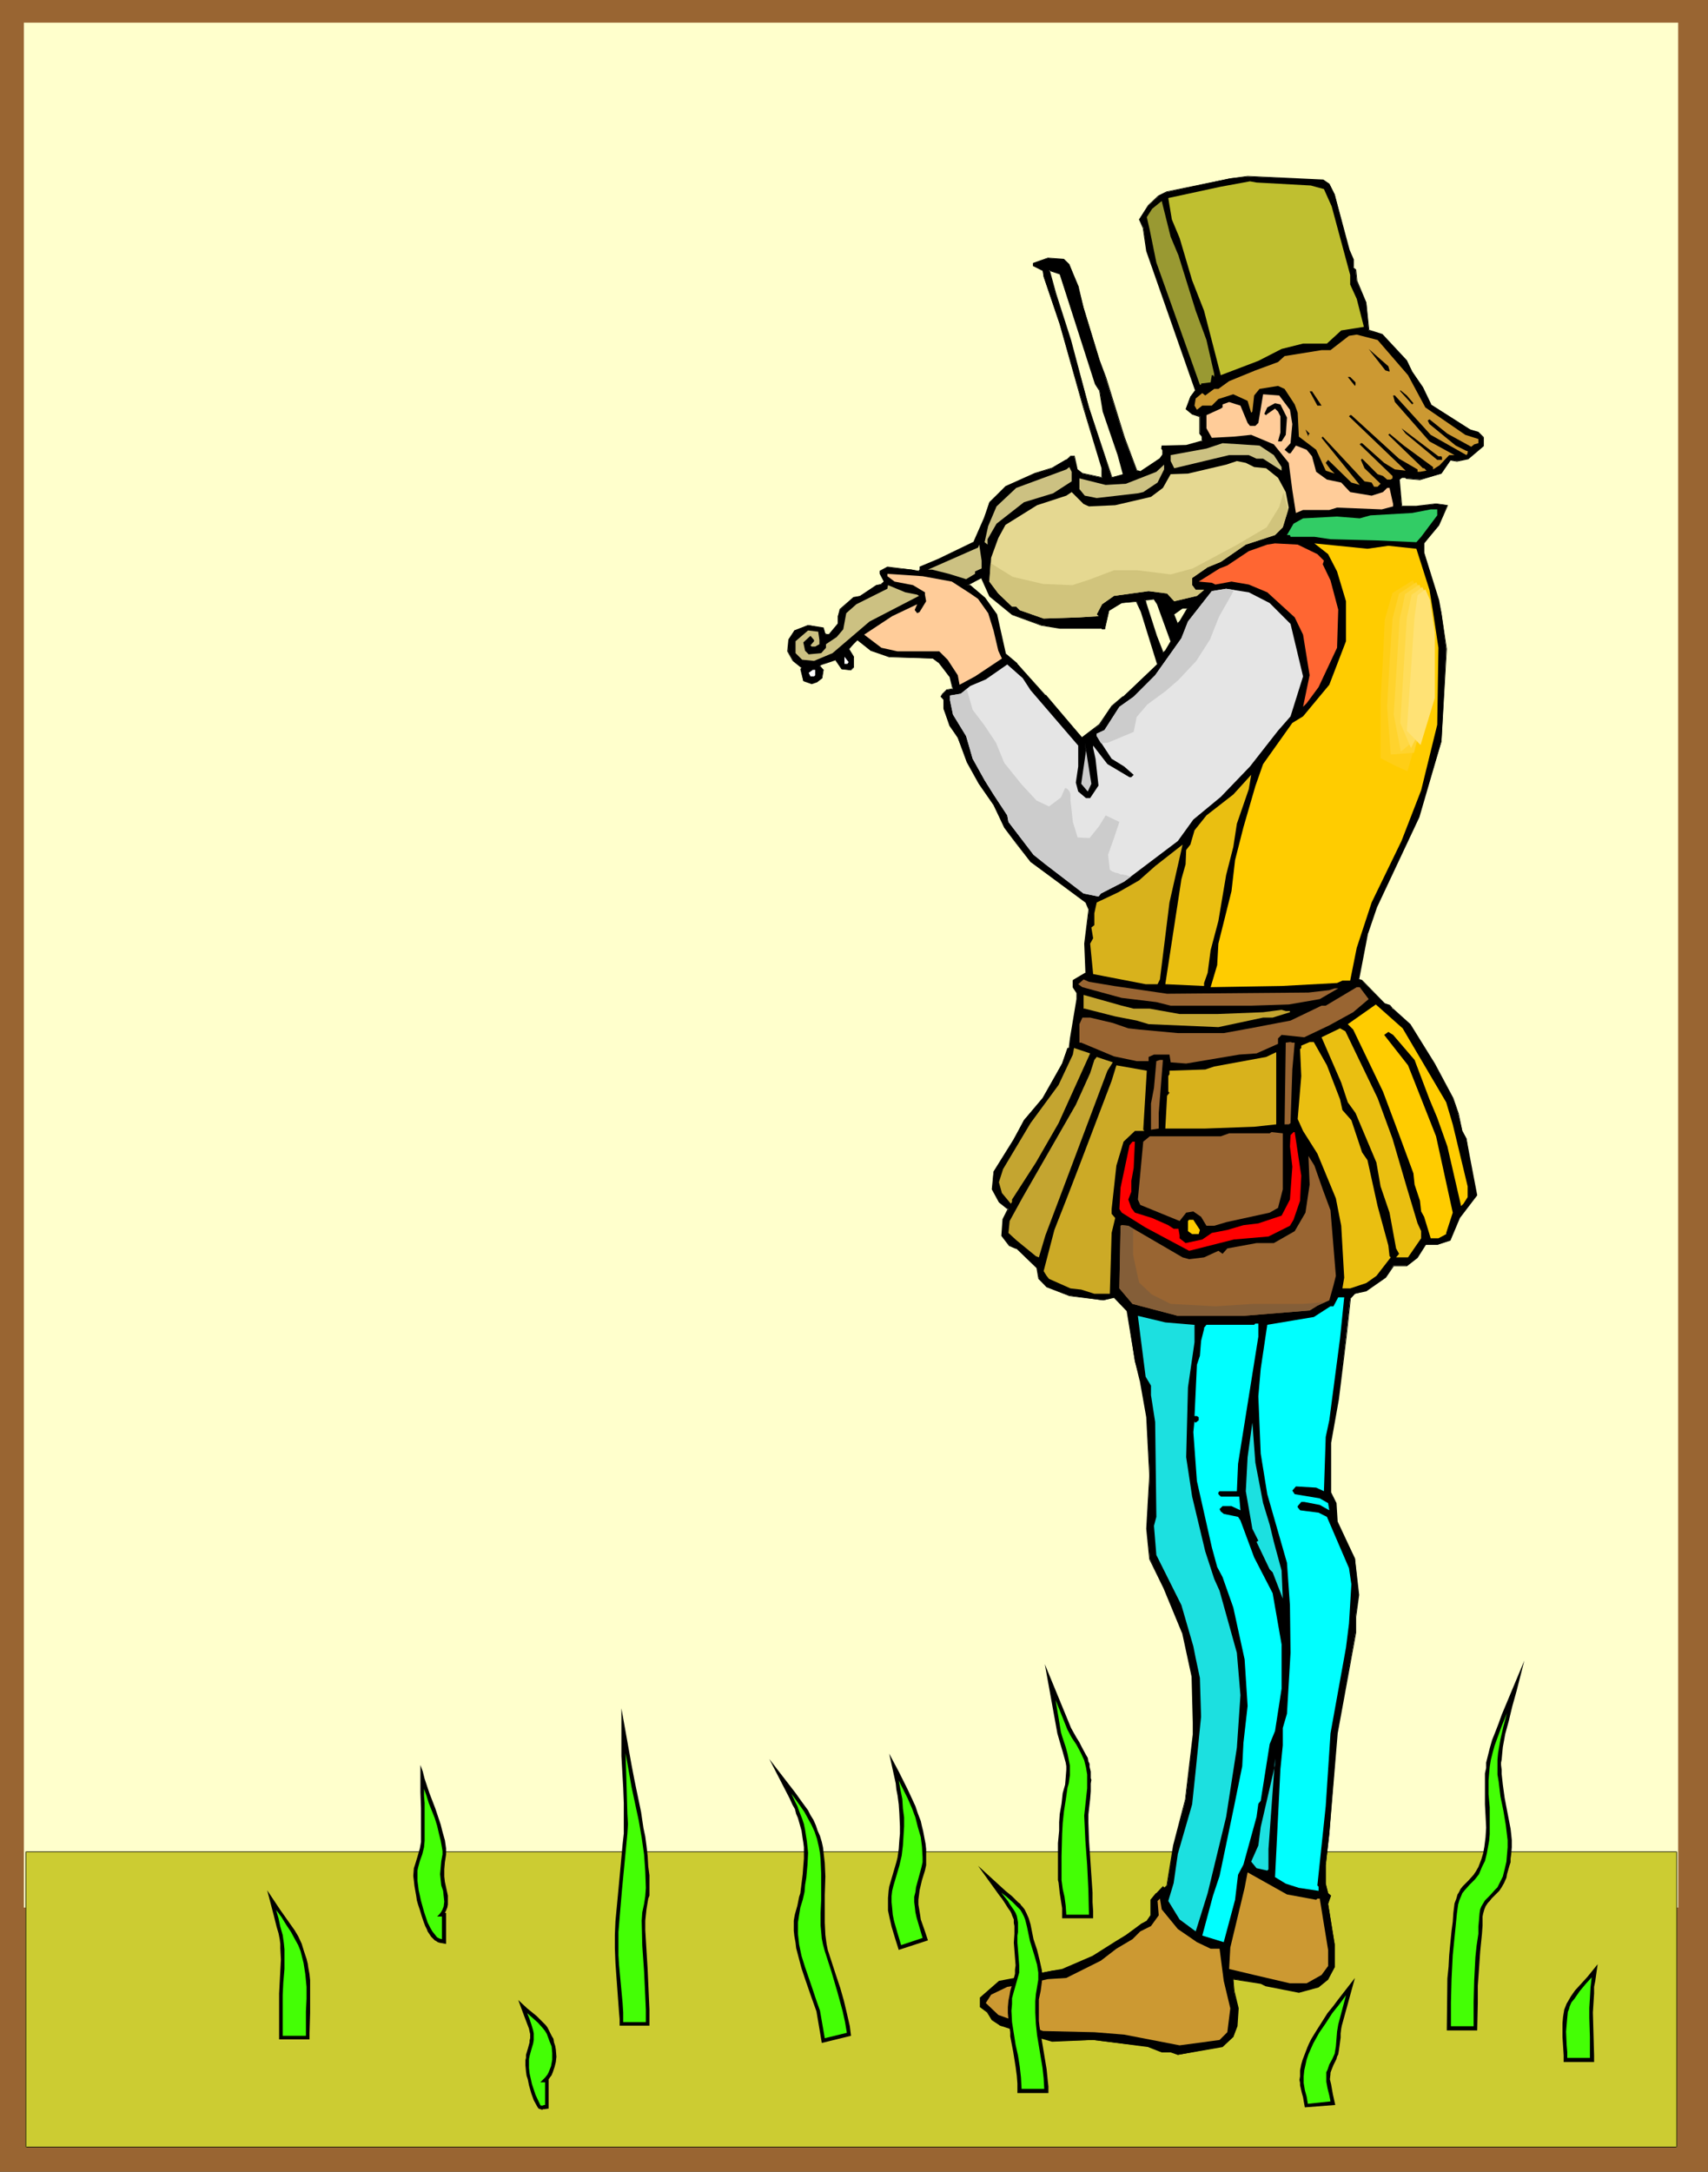
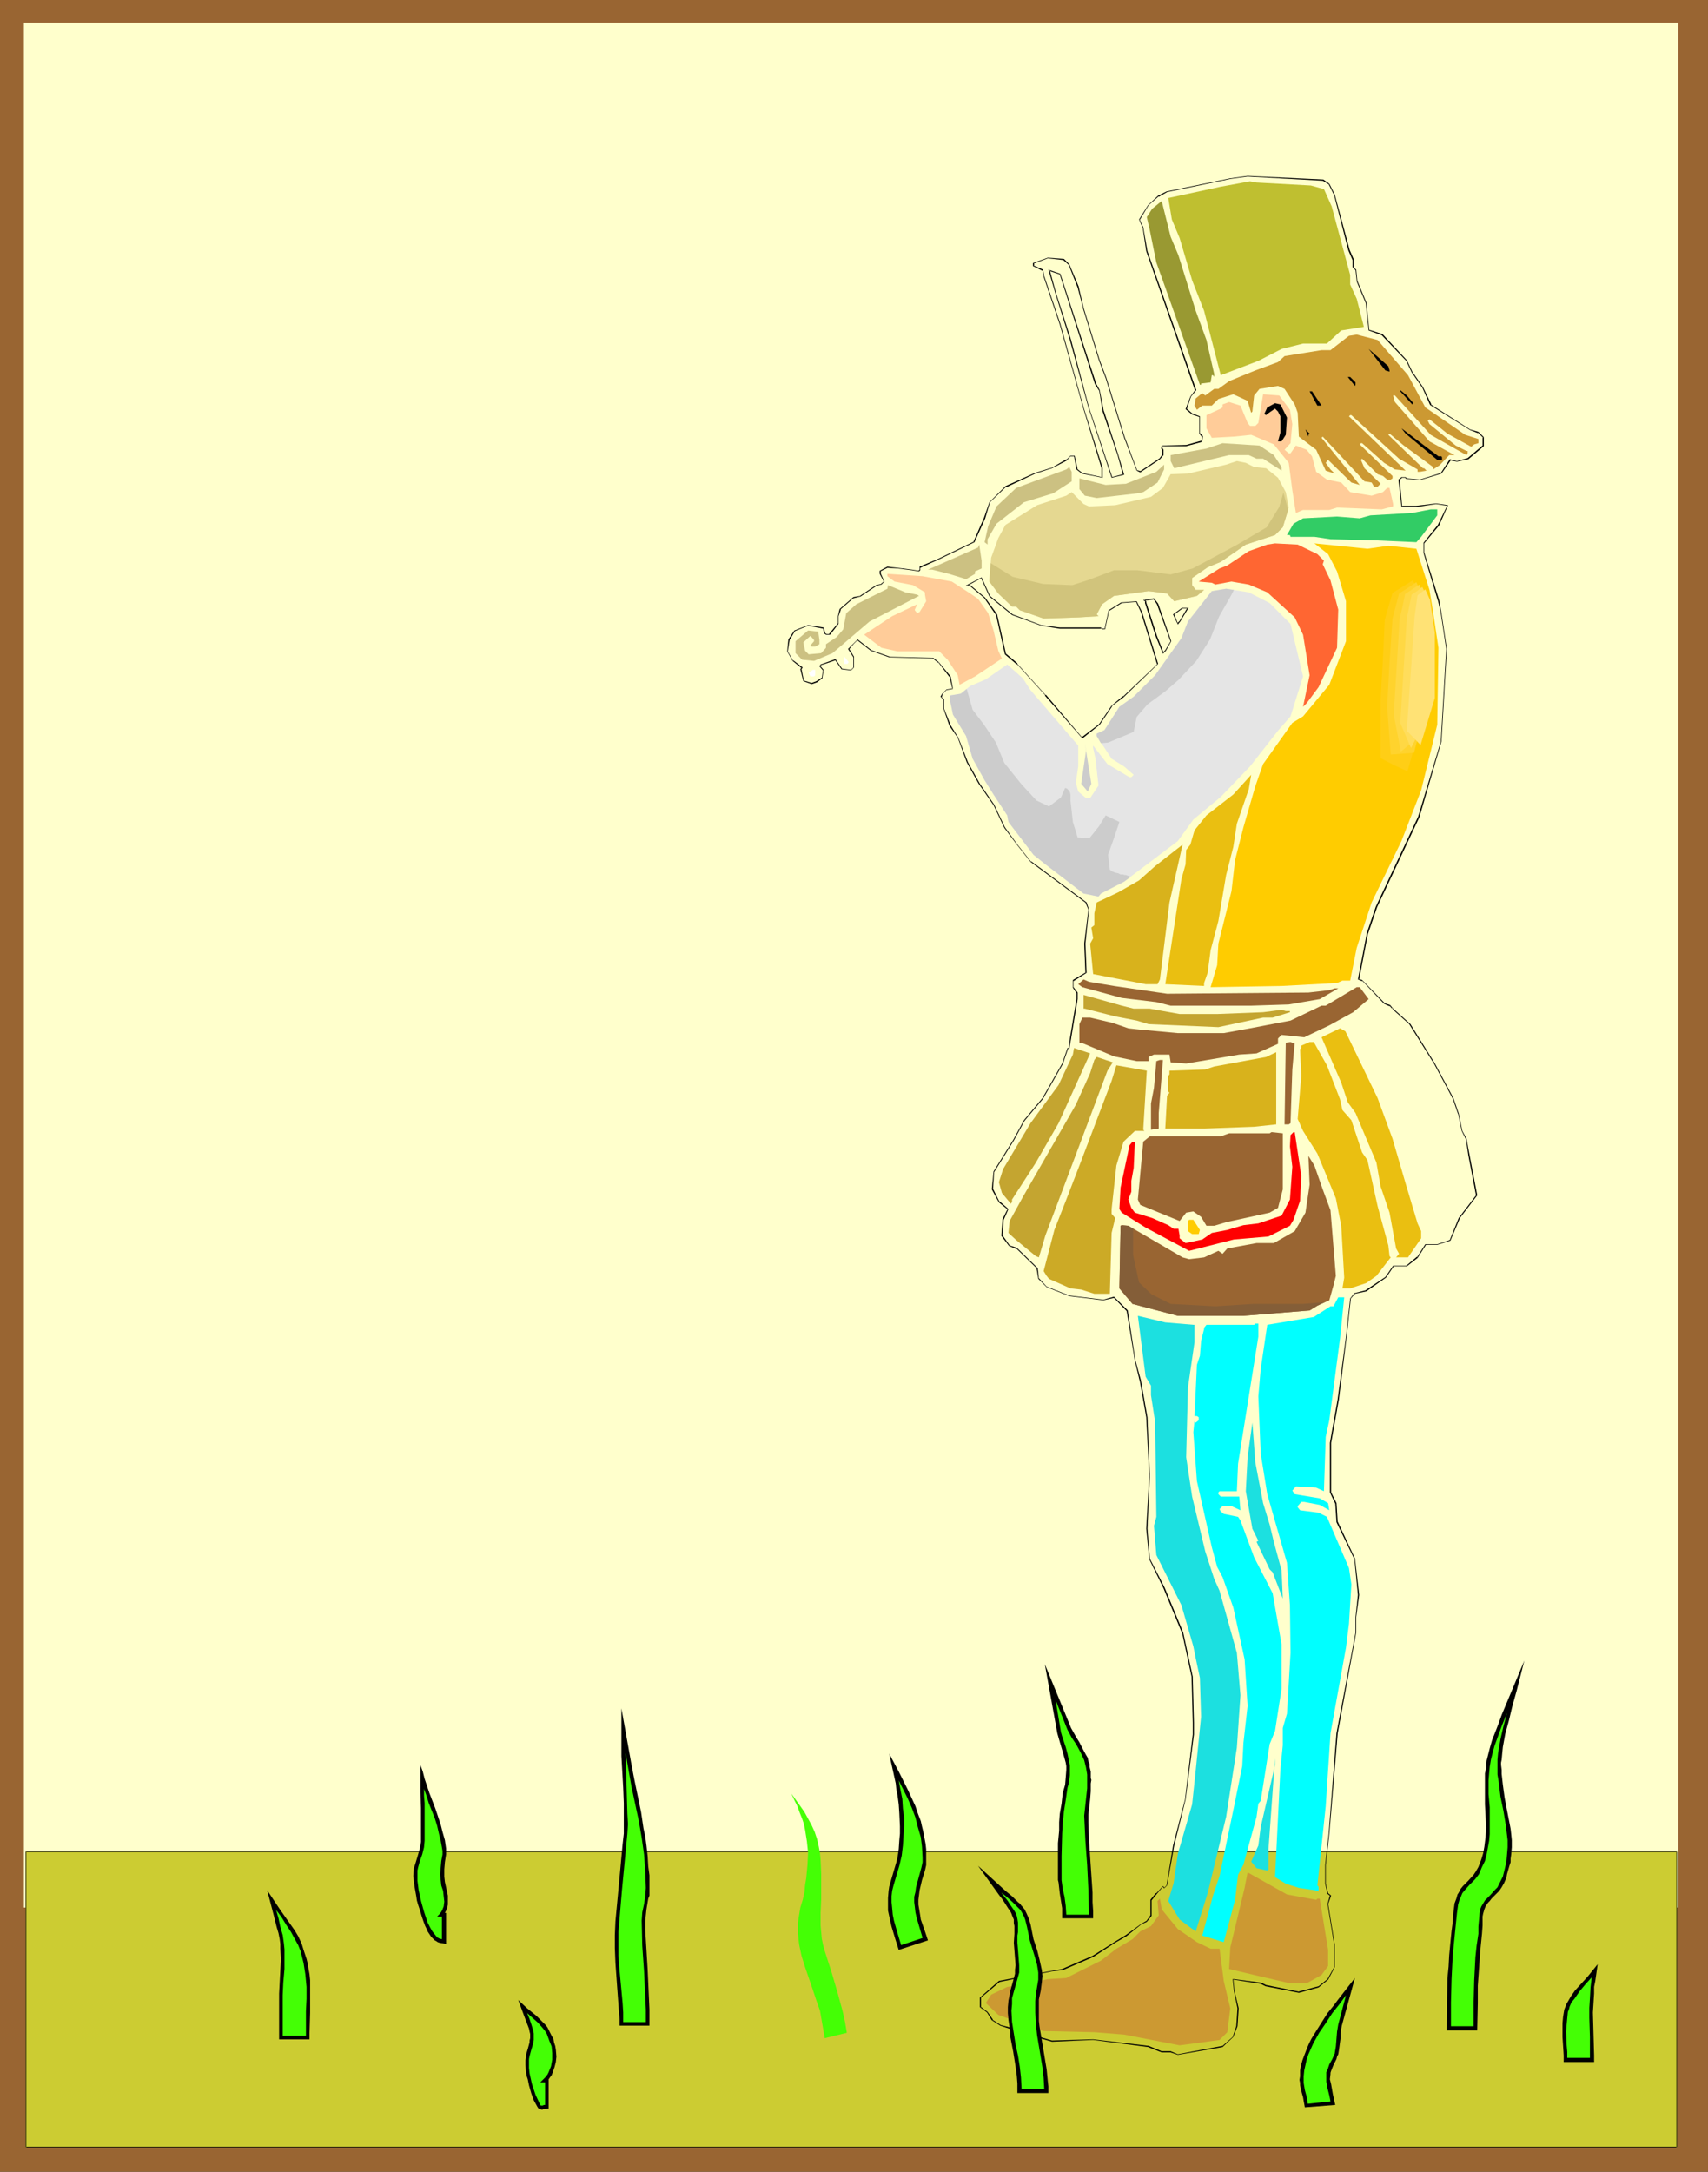
<svg xmlns="http://www.w3.org/2000/svg" xmlns:ns1="http://sodipodi.sourceforge.net/DTD/sodipodi-0.dtd" xmlns:ns2="http://www.inkscape.org/namespaces/inkscape" version="1.0" width="122.431mm" height="155.668mm" id="svg93" ns1:docname="Violinist 20.wmf">
  <rect width="100%" height="100%" fill="#333333" stroke="none" />
  <ns1:namedview id="namedview93" pagecolor="#ffffff" bordercolor="#000000" borderopacity="0.25" ns2:showpageshadow="2" ns2:pageopacity="0.0" ns2:pagecheckerboard="0" ns2:deskcolor="#d1d1d1" ns2:document-units="mm" />
  <defs id="defs1">
    <pattern id="WMFhbasepattern" patternUnits="userSpaceOnUse" width="6" height="6" x="0" y="0" />
  </defs>
  <path style="fill:#996532;fill-opacity:1;fill-rule:evenodd;stroke:none" d="M 0,0 H 462.73 V 588.353 H 0 Z" id="path1" />
  <path style="fill:#ffffcc;fill-opacity:1;fill-rule:evenodd;stroke:none" d="M 6.463,6.14 H 454.651 V 516.768 H 6.463 Z" id="path2" />
  <path style="fill:#cccc32;fill-opacity:1;fill-rule:evenodd;stroke:none" d="M 6.947,501.579 H 454.328 v 80.149 H 6.947 Z" id="path3" />
  <path style="fill:#000000;fill-opacity:1;fill-rule:evenodd;stroke:none" d="m 7.109,501.579 -0.162,0.162 H 454.328 l -0.162,-0.162 v 80.149 l 0.162,-0.162 H 6.947 l 0.162,0.162 v -80.149 H 6.947 v 80.149 H 454.328 v -80.149 H 6.947 Z" id="path4" />
-   <path style="fill:#000000;fill-opacity:1;fill-rule:evenodd;stroke:none" d="m 319.581,168.378 2.262,-3.555 h -1.454 l -2.424,1.616 1.131,2.585 z m 40.553,-118.608 1.454,2.909 3.878,15.028 1.131,2.585 v 2.101 l 0.646,0.808 0.323,3.07 2.585,5.817 0.646,7.433 3.554,1.131 6.786,7.11 1.454,2.909 2.908,4.363 2.1,4.525 10.663,6.787 2.262,0.808 1.293,1.454 v 2.101 l -4.201,3.555 -2.908,0.646 -1.777,-0.323 -2.424,3.717 -5.816,1.616 -3.554,-0.323 -0.323,-0.162 h -1.131 l -0.646,0.485 0.646,7.272 h 4.039 l 5.332,-0.646 3.07,0.323 -2.424,5.332 -3.878,5.009 v 2.585 l 3.878,12.766 0.808,3.555 1.293,9.695 -1.293,25.047 -6.14,20.36 -11.471,24.4 -2.424,7.11 -2.424,12.604 0.969,0.323 5.978,6.14 1.454,0.646 0.808,0.808 0.162,-0.485 -0.162,0.485 4.685,4.201 6.624,10.665 5.009,9.372 1.454,4.201 1.131,4.686 1.131,2.101 0.646,4.363 2.1,10.988 -4.685,6.14 -2.424,5.979 -3.554,1.293 h -3.231 l -2.1,3.393 -2.908,2.262 h -3.716 l -2.1,3.232 -5.17,3.555 -3.07,0.808 -1.293,1.293 -1.131,10.342 -2.1,16.967 -2.1,11.796 v 13.412 l 1.454,2.909 0.323,5.171 4.847,9.857 0.969,9.857 -0.808,5.979 v 4.201 l -5.009,27.309 -2.1,27.147 -0.969,8.564 v 5.009 l 0.646,2.585 0.646,0.646 -0.646,2.262 1.777,10.988 v 6.14 l -1.777,3.232 -2.585,2.101 -5.332,1.454 -8.886,-1.778 -1.454,-0.646 -7.271,-1.131 h -0.162 l 0.162,3.232 1.131,4.686 -0.323,4.848 -0.969,2.909 -2.908,2.585 -12.118,2.262 -1.939,-0.808 h -2.424 l -3.554,-1.454 -5.816,-0.646 -9.209,-1.131 -11.148,0.323 -5.009,-1.454 h -2.1 l -4.362,-2.101 -2.585,-0.646 -2.1,-1.616 -1.293,-2.101 -1.939,-1.293 v -2.585 l 5.009,-4.363 14.38,-2.909 2.747,-0.323 8.402,-3.555 5.978,-3.878 2.908,-1.778 4.201,-3.232 1.454,-0.646 1.131,-1.616 v -4.201 l 1.454,-1.778 1.777,-1.778 0.323,0.323 0.808,-0.646 1.777,-10.827 3.231,-12.443 2.1,-17.613 v -3.232 l -0.323,-12.443 -2.585,-11.958 -5.009,-12.119 -3.878,-7.918 -0.808,-8.08 0.808,-14.382 -0.808,-15.836 -1.777,-10.019 -1.454,-5.171 -2.1,-13.735 -3.554,-3.555 -2.908,0.808 -9.209,-1.293 -6.14,-2.262 -2.1,-2.262 -0.485,-2.909 -5.655,-5.333 -1.777,-0.808 -2.1,-2.747 0.323,-4.201 1.454,-2.909 -2.585,-1.939 -1.777,-3.393 0.323,-4.686 5.493,-8.726 2.747,-5.333 5.17,-5.979 5.17,-9.372 1.454,-4.201 h 0.485 l 0.323,-2.585 1.777,-10.665 v -1.778 l -1.131,-1.454 v -1.778 l 3.554,-2.101 -0.323,-7.918 1.131,-9.211 -0.808,-1.939 -15.026,-10.988 -3.554,-4.686 -3.554,-4.686 -2.908,-6.14 -3.878,-5.656 -3.231,-5.817 -2.585,-6.625 -2.1,-3.393 -1.777,-4.525 v -2.424 l -0.646,-0.808 0.485,-0.808 0.969,-0.97 1.777,-0.323 -0.808,-3.393 -3.231,-3.878 -1.454,-0.97 -11.794,-0.485 -5.009,-1.616 -3.554,-2.909 -2.424,2.424 1.293,2.101 v 2.909 l -0.646,0.646 -2.424,-0.162 -1.777,-2.585 -3.878,1.293 -0.485,0.485 1.131,0.97 -0.485,2.262 -1.293,0.97 -1.454,0.485 -2.262,-0.808 -0.646,-3.07 0.323,-0.485 -2.424,-1.778 -1.454,-2.585 0.323,-3.07 1.454,-2.585 3.716,-1.454 4.201,0.808 0.323,1.454 0.323,0.323 h 0.969 l 2.262,-2.909 v -2.101 l 0.646,-1.778 3.554,-3.232 1.939,-0.485 4.362,-2.909 1.293,-0.162 0.646,-0.808 -0.969,-2.101 v -0.646 l 1.939,-1.131 2.747,0.323 3.878,0.323 1.939,0.485 0.162,-0.485 v -0.646 l 5.009,-2.101 9.694,-4.686 2.908,-6.464 1.293,-4.363 4.362,-4.201 7.917,-3.555 4.685,-1.454 3.878,-2.262 0.808,-0.646 0.323,-0.323 h 0.969 l 0.808,3.555 1.454,1.131 5.332,1.131 v -2.585 l -5.009,-16.482 -6.463,-22.623 -4.362,-12.766 -0.162,-1.778 -2.585,-1.131 v -0.808 l 3.878,-1.293 4.362,0.323 1.454,1.293 2.424,6.302 1.454,5.494 4.362,14.382 1.616,4.686 5.009,16.159 3.393,8.888 0.969,0.323 5.332,-3.555 0.808,-0.97 v -1.454 l -0.323,-0.323 v -0.808 h 6.624 l 4.039,-1.131 h 0.323 v -1.293 l -0.646,-0.808 v -4.686 l -2.1,-0.646 -1.616,-1.454 1.131,-3.232 1.454,-1.778 -13.249,-37.651 -0.969,-6.464 -1.131,-2.101 2.585,-3.878 2.747,-2.424 2.262,-1.131 17.126,-3.717 4.685,-0.485 20.358,0.97 z m -63.334,54.133 -9.694,-29.733 -2.908,-0.97 1.777,6.302 4.039,12.604 5.009,18.26 6.14,19.068 3.231,-0.97 -1.454,-5.171 -4.039,-11.796 -0.969,-5.817 z m 20.358,69.807 -3.554,-10.019 -0.969,-1.454 -2.585,0.323 0.323,0.323 v 0.485 l 2.908,8.888 1.777,4.686 0.646,-0.646 z m -42.977,-7.272 -6.14,-5.009 -2.1,-4.848 -3.878,1.939 h 0.808 l 3.878,3.393 3.231,4.525 2.424,10.827 3.231,2.585 7.594,8.564 10.017,11.473 4.685,-3.555 3.231,-5.009 3.231,-2.585 9.209,-8.888 -4.362,-14.058 -1.293,-2.909 -4.039,0.485 -3.393,1.939 -1.293,5.171 h -0.646 l -0.323,-0.323 h -11.148 l -5.009,-0.808 z" id="path5" />
  <path style="fill:#000000;fill-opacity:1;fill-rule:evenodd;stroke:none" d="m 319.742,168.378 2.262,-3.717 h -1.777 l -2.424,1.778 1.293,2.747 0.646,-0.808 -0.162,-0.162 -0.646,0.646 h 0.162 l -0.969,-2.424 -0.162,0.162 2.424,-1.778 v 0 h 1.454 l -0.162,-0.162 -2.1,3.555 v 0 z" id="path6" />
  <path style="fill:#000000;fill-opacity:1;fill-rule:evenodd;stroke:none" d="m 359.973,49.932 v 0 l 1.454,2.909 3.878,15.028 1.131,2.585 v -0.162 2.101 l 0.808,0.808 v 0 l 0.323,3.07 2.424,5.817 v 0 l 0.808,7.433 3.554,1.293 v 0 l 6.624,6.948 v 0 l 1.454,3.07 2.908,4.201 2.1,4.686 10.825,6.787 2.1,0.808 v -0.162 l 1.454,1.454 h -0.162 v 2.101 l 0.162,-0.162 -4.201,3.555 v 0 l -2.908,0.808 -1.939,-0.485 -2.424,3.717 v 0 l -5.655,1.778 v 0 l -3.554,-0.323 v 0 l -0.323,-0.323 h -1.131 l -0.808,0.646 0.808,7.433 h 4.039 l 5.332,-0.808 3.07,0.485 v -0.162 l -2.585,5.332 -3.878,4.848 v 2.747 l 3.878,12.927 v -0.162 l 0.808,3.555 1.454,9.695 -1.454,25.047 v 0 l -6.14,20.36 -11.471,24.4 -2.424,7.11 v 0 l -2.424,12.604 1.131,0.485 v -0.162 l 5.978,6.302 1.454,0.646 v -0.162 l 0.808,0.97 0.323,-0.485 -0.323,-0.162 -0.162,0.485 4.685,4.201 v 0 l 6.786,10.827 5.009,9.372 1.454,4.201 v -0.162 l 0.969,4.686 1.131,2.262 v -0.162 l 0.646,4.363 2.1,10.988 v 0 l -4.685,6.14 -2.424,5.979 v 0 l -3.393,1.131 v 0 h -3.231 l -2.262,3.555 v -0.162 l -2.908,2.424 h 0.162 -3.716 l -2.1,3.07 v 0 l -5.332,3.555 h 0.162 l -3.231,0.808 -1.131,1.454 -1.131,10.342 -2.262,16.967 -2.1,11.796 v 13.412 l 1.454,3.07 v -0.162 l 0.323,5.171 4.847,10.019 v -0.162 l 0.969,9.857 -0.646,5.979 v 4.201 l -5.17,27.309 -2.1,27.147 -0.969,8.564 v 5.009 l 0.646,2.747 0.808,0.646 -0.162,-0.162 -0.646,2.262 1.777,10.988 v 6.14 0 l -1.777,3.232 v 0 l -2.424,1.939 -5.493,1.454 h 0.162 l -8.886,-1.778 v 0 l -1.293,-0.646 -7.432,-0.97 h -0.323 l 0.323,3.232 0.969,4.686 -0.323,4.848 v 0 l -0.969,2.909 v 0 l -2.908,2.585 0.162,-0.162 -12.118,2.262 v 0 l -1.939,-0.808 h -2.424 v 0 l -3.554,-1.454 -15.026,-1.778 -11.148,0.323 v 0 l -5.009,-1.454 h -2.1 v 0 l -4.362,-2.101 -2.424,-0.646 -2.262,-1.454 H 269.01 l -1.454,-2.101 -1.939,-1.454 0.162,0.162 v -2.585 l -0.162,0.162 5.17,-4.363 h -0.162 l 14.38,-2.909 2.908,-0.323 8.24,-3.555 5.978,-3.878 3.07,-1.778 4.039,-3.232 1.454,-0.646 1.293,-1.616 v -4.363 0.162 l 1.454,-1.778 v 0 l 1.616,-1.939 v 0 l 0.323,0.485 0.808,-0.808 1.939,-10.827 3.07,-12.443 2.262,-17.613 v -3.232 l -0.323,-12.443 -2.585,-11.958 v 0 l -5.009,-12.119 -4.039,-7.918 v 0 l -0.646,-8.08 0.646,-14.382 -0.646,-15.836 -1.777,-10.019 v 0 l -1.454,-5.333 v 0.162 l -2.1,-13.735 -3.716,-3.717 -2.908,0.808 -9.209,-1.131 v 0 l -6.14,-2.424 v 0 l -2.1,-2.262 v 0.162 l -0.323,-2.909 -5.655,-5.494 -1.939,-0.646 v 0 l -1.939,-2.747 v 0 l 0.323,-4.201 v 0 l 1.293,-2.909 -2.424,-2.101 v 0.162 l -1.777,-3.555 v 0.162 l 0.323,-4.686 v 0 l 5.332,-8.564 2.908,-5.333 5.009,-5.979 5.332,-9.372 1.454,-4.201 h -0.162 0.485 l 0.485,-2.747 1.777,-10.665 v -1.778 l -1.131,-1.454 v 0 -1.778 0.162 l 3.554,-2.262 -0.323,-7.918 0.969,-9.211 -0.646,-1.939 -15.026,-11.15 v 0.162 l -3.716,-4.686 -3.393,-4.686 -2.908,-6.14 -3.878,-5.656 -3.231,-5.817 -2.585,-6.625 -2.1,-3.393 -1.777,-4.525 v 0 -2.585 l -0.808,-0.646 0.162,0.162 0.323,-0.97 v 0 l 0.969,-0.97 v 0 l 1.777,-0.323 -0.646,-3.393 -3.231,-3.878 -1.454,-1.131 -11.956,-0.323 h 0.162 l -5.009,-1.778 -3.716,-2.909 -2.262,2.585 h -0.162 l 2.424,-2.424 h -0.162 l 3.716,2.909 5.009,1.778 11.794,0.323 v 0 l 1.454,1.131 v -0.162 l 3.07,4.04 v -0.162 l 0.808,3.393 0.162,-0.162 -1.777,0.323 -1.131,1.131 -0.485,0.808 0.808,0.808 v 0 2.424 l 1.616,4.686 2.262,3.232 2.424,6.625 3.231,5.817 4.039,5.817 2.908,6.14 3.393,4.525 3.716,4.686 15.026,11.15 -0.162,-0.162 0.808,1.939 v 0 l -1.131,9.211 0.323,7.918 0.162,-0.162 -3.554,2.101 v 2.101 l 0.969,1.454 v -0.162 1.778 l -1.777,10.665 -0.323,2.585 h 0.162 -0.485 l -1.454,4.201 -5.332,9.372 -5.009,5.979 -2.908,5.333 -5.332,8.564 -0.485,4.848 1.939,3.555 2.424,1.939 v -0.323 l -1.454,2.909 -0.323,4.525 2.1,2.747 1.939,0.808 v -0.162 l 5.655,5.494 -0.162,-0.162 0.485,2.909 2.262,2.262 6.14,2.424 9.209,1.131 2.908,-0.646 -0.162,-0.162 3.554,3.717 v -0.162 l 2.262,13.735 v 0 l 1.293,5.333 v -0.162 l 1.777,10.019 0.808,15.836 -0.808,14.382 0.808,8.241 3.878,7.918 5.009,12.119 v -0.162 l 2.585,11.958 0.323,12.443 v 3.232 l -2.1,17.613 -3.231,12.443 -1.777,10.827 v 0 l -0.646,0.646 h 0.162 l -0.485,-0.485 -1.777,1.939 h -0.162 l -1.454,1.778 v 4.201 0 l -1.131,1.616 0.162,-0.162 -1.454,0.808 -4.201,3.07 -2.908,1.778 -6.14,3.878 -8.24,3.555 v 0 l -2.747,0.485 -14.38,2.747 -5.17,4.525 v 2.585 l 1.939,1.454 v 0 l 1.293,2.101 2.262,1.454 2.424,0.808 4.524,2.101 h 2.1 v 0 l 5.009,1.454 11.148,-0.485 15.026,1.939 h -0.162 l 3.716,1.454 h 2.424 v 0 l 1.939,0.646 12.118,-2.101 2.908,-2.747 1.131,-2.909 0.323,-4.848 -1.131,-4.686 -0.323,-3.232 v 0.162 h 0.162 l 7.271,1.131 v 0 l 1.293,0.646 9.048,1.778 5.332,-1.454 2.585,-2.101 1.777,-3.393 v -6.14 l -1.777,-10.988 v 0 l 0.808,-2.262 -0.808,-0.646 v 0 l -0.646,-2.585 v -5.009 l 0.969,-8.564 2.262,-27.147 5.009,-27.309 v -4.201 l 0.808,-5.979 -1.131,-9.857 -4.685,-10.019 v 0.162 l -0.323,-5.171 -1.454,-2.909 v 0 -13.412 l 2.1,-11.796 2.1,-16.967 1.131,-10.342 v 0 l 1.131,-1.293 v 0 l 3.07,-0.646 5.332,-3.717 2.1,-3.07 h -0.162 3.716 l 2.908,-2.262 2.262,-3.555 h -0.162 3.231 l 3.554,-1.131 2.585,-6.14 4.685,-6.14 -2.1,-10.988 -0.808,-4.363 -1.131,-2.101 v 0 l -0.969,-4.686 v 0 l -1.454,-4.201 -5.009,-9.372 -6.624,-10.665 -4.847,-4.363 v 0.162 l 0.323,-0.323 -0.323,-0.162 -0.162,0.323 h 0.162 l -0.646,-0.808 -1.454,-0.485 v 0 l -6.14,-6.302 -0.969,-0.323 0.162,0.162 2.424,-12.604 v 0.162 l 2.424,-7.11 11.471,-24.4 5.978,-20.522 1.454,-25.047 -1.454,-9.695 -0.646,-3.555 v 0 l -4.039,-12.927 v 0.162 -2.585 0 l 4.039,-4.848 2.424,-5.494 -3.231,-0.485 -5.332,0.646 h -4.039 l 0.162,0.162 -0.646,-7.272 -0.162,0.162 0.808,-0.646 h -0.162 1.131 -0.162 l 0.323,0.323 3.716,0.323 5.816,-1.778 2.585,-3.717 -0.162,0.162 1.777,0.323 3.07,-0.646 4.201,-3.555 v -2.424 l -1.454,-1.454 -2.262,-0.646 -10.663,-6.787 h 0.162 l -2.262,-4.686 -2.908,-4.201 -1.454,-3.07 -6.624,-7.11 -3.554,-1.131 v 0.162 l -0.808,-7.595 -2.424,-5.817 v 0.162 l -0.323,-3.232 -0.808,-0.646 h 0.162 v -2.101 l -1.131,-2.585 -4.039,-15.028 -1.454,-2.909 z" id="path7" />
  <path style="fill:#000000;fill-opacity:1;fill-rule:evenodd;stroke:none" d="m 232.334,173.226 -2.585,2.585 1.454,2.262 v -0.162 2.909 0 l -0.646,0.646 v 0 l -2.424,-0.323 v 0 l -1.777,-2.585 -4.039,1.454 -0.323,0.485 0.969,1.131 v -0.162 l -0.323,2.262 v -0.162 l -1.454,0.97 -1.293,0.485 v 0 l -2.1,-0.646 v 0 l -0.646,-3.07 v 0 l 0.323,-0.485 -2.585,-1.939 v 0.162 l -1.454,-2.585 v 0 l 0.485,-3.07 v 0 l 1.454,-2.424 v 0 l 3.554,-1.454 v 0 l 4.201,0.808 -0.162,-0.162 0.323,1.454 0.485,0.323 h 1.131 l 2.262,-2.909 v -2.101 0 l 0.646,-1.778 h -0.162 l 3.716,-3.232 -0.162,0.162 1.939,-0.485 4.362,-2.909 v 0 l 1.293,-0.323 0.808,-0.808 -0.969,-2.101 v 0 -0.646 h -0.162 l 1.939,-0.97 v 0 l 2.747,0.162 3.878,0.485 1.939,0.323 0.323,-0.323 v -0.808 0.162 l 5.009,-2.262 9.694,-4.686 2.908,-6.464 1.293,-4.363 v 0 l 4.362,-4.201 v 0.162 l 7.917,-3.717 4.524,-1.454 4.039,-2.101 0.646,-0.808 0.323,-0.323 v 0 h 0.969 v 0 l 0.646,3.555 1.454,1.131 5.655,1.131 v -2.585 l -5.17,-16.482 -6.301,-22.623 -4.362,-12.927 v 0.162 l -0.323,-1.939 -2.585,-1.131 0.162,0.162 v -0.808 l -0.162,0.162 3.878,-1.454 v 0 l 4.362,0.485 h -0.162 l 1.454,1.293 v 0 l 2.424,6.14 v 0 l 1.454,5.494 v 0.162 l 4.362,14.22 1.777,4.686 5.009,16.159 3.393,8.888 0.969,0.485 5.332,-3.555 0.969,-1.131 v -1.454 l -0.323,-0.485 v 0.162 -0.808 l -0.162,0.162 h 6.624 l 4.201,-1.131 h -0.162 l 0.323,-0.162 0.162,-1.454 -0.808,-0.808 v 0.162 -4.686 l -2.1,-0.808 v 0 l -1.454,-1.293 v 0.162 l 1.131,-3.393 1.454,-1.778 -13.249,-37.651 v 0 l -1.131,-6.464 -0.969,-2.101 v 0.162 l 2.424,-4.04 v 0 l 2.747,-2.424 v 0.162 l 2.262,-1.293 v 0 l 17.126,-3.555 4.685,-0.646 20.358,1.131 v 0 l 1.616,0.97 0.162,-0.162 -1.616,-1.131 -20.519,-0.97 -4.685,0.646 -17.288,3.555 -2.262,1.131 -2.747,2.585 -2.424,3.878 0.969,2.262 v -0.162 l 0.969,6.464 13.249,37.812 v -0.162 l -1.293,1.778 -1.293,3.393 1.777,1.454 1.939,0.646 v -0.162 4.686 l 0.646,0.808 v 0 1.293 l 0.162,-0.162 h -0.323 l -4.039,1.131 v 0 l -6.624,0.162 -0.162,0.808 0.323,0.485 v -0.162 1.454 -0.162 l -0.808,1.131 0.162,-0.162 -5.332,3.555 h 0.162 l -1.131,-0.323 0.162,0.162 -3.393,-9.049 -5.009,-16.159 -1.777,-4.686 -4.362,-14.22 v 0 l -1.293,-5.494 v -0.162 l -2.585,-6.14 -1.454,-1.454 -4.362,-0.323 -4.039,1.454 v 0.808 l 2.585,1.293 v -0.162 l 0.323,1.778 v 0 l 4.362,12.927 6.301,22.461 5.009,16.482 v 0 2.585 l 0.162,-0.162 -5.332,-1.131 v 0 l -1.454,-1.131 0.162,0.162 -0.808,-3.717 h -1.131 l -0.485,0.485 -0.646,0.646 v -0.162 l -3.878,2.262 -4.685,1.454 -7.917,3.555 -4.362,4.363 -1.454,4.201 -2.908,6.625 0.162,-0.162 -9.694,4.686 -5.009,2.101 v 0.808 0 l -0.323,0.323 h 0.162 l -1.939,-0.323 -3.878,-0.485 -2.747,-0.323 -2.1,1.131 v 0.808 l 1.131,2.101 v 0 l -0.808,0.646 h 0.162 l -1.454,0.323 -4.362,2.909 h 0.162 l -1.939,0.323 -3.716,3.232 -0.485,1.939 v 2.101 -0.162 l -2.424,2.909 h 0.162 -0.969 0.162 l -0.485,-0.323 0.162,0.162 -0.485,-1.616 -4.201,-0.646 -3.716,1.454 -1.616,2.424 -0.323,3.232 1.454,2.585 2.424,1.939 v -0.162 l -0.323,0.485 0.808,3.232 2.262,0.808 1.454,-0.485 1.454,-1.131 0.323,-2.262 -0.969,-1.131 v 0.162 l 0.323,-0.323 v 0 l 3.878,-1.293 -0.162,-0.162 1.777,2.585 2.585,0.323 0.808,-0.808 v -2.909 l -1.293,-2.101 z" id="path8" />
  <path style="fill:#000000;fill-opacity:1;fill-rule:evenodd;stroke:none" d="m 296.961,103.903 -9.694,-29.733 -3.231,-1.131 1.939,6.625 3.878,12.443 5.009,18.26 6.301,19.068 3.393,-0.808 -1.616,-5.494 -3.878,-11.796 v 0.162 l -1.131,-5.817 -0.969,-1.778 -0.323,0.162 1.131,1.778 v -0.162 l 0.969,5.817 v 0 l 4.039,11.796 1.454,5.333 v -0.162 l -3.07,0.808 h 0.162 l -6.301,-18.906 -4.847,-18.26 -4.039,-12.604 -1.777,-6.464 -0.162,0.323 2.908,0.97 v 0 l 9.532,29.733 z" id="path9" />
  <path style="fill:#000000;fill-opacity:1;fill-rule:evenodd;stroke:none" d="m 317.319,173.71 -3.554,-10.18 -1.131,-1.454 -2.908,0.485 0.646,0.485 -0.162,-0.162 v 0.485 l 2.908,9.049 1.939,4.686 0.808,-0.808 1.454,-2.585 h -0.162 l -1.454,2.424 v 0 l -0.646,0.646 h 0.162 l -1.777,-4.525 -2.908,-9.049 v 0.162 -0.485 l -0.485,-0.323 v 0.162 l 2.585,-0.323 -0.162,-0.162 0.969,1.454 3.716,10.18 v -0.162 z" id="path10" />
  <path style="fill:#000000;fill-opacity:1;fill-rule:evenodd;stroke:none" d="m 274.342,166.439 -6.14,-5.009 v 0 l -2.262,-5.009 -4.362,2.262 h 1.293 -0.162 l 4.039,3.393 -0.162,-0.162 3.231,4.686 v -0.162 l 2.424,10.827 3.231,2.747 v -0.162 l 7.755,8.564 h -0.162 l 10.179,11.635 4.685,-3.717 3.393,-5.009 h -0.162 l 3.231,-2.424 v 0 l 9.371,-9.049 -4.362,-14.058 -1.454,-2.909 -4.201,0.323 -3.393,2.101 -1.131,5.171 v -0.162 h -0.646 v 0 l -0.323,-0.323 h -11.148 l -5.009,-0.646 v 0 l -7.755,-2.909 -0.162,0.162 7.917,2.909 5.009,0.808 h 11.148 v -0.162 l 0.323,0.323 h 0.808 l 1.131,-5.171 v 0.162 l 3.393,-2.101 v 0 l 4.039,-0.323 h -0.162 l 1.293,2.747 4.362,14.058 h 0.162 l -9.371,8.888 v -0.162 l -3.07,2.585 -3.393,5.009 v 0 l -4.685,3.555 0.162,0.162 -9.856,-11.635 h -0.162 l -7.594,-8.403 v -0.162 l -3.07,-2.585 v 0.162 l -2.424,-10.827 -3.231,-4.525 -4.039,-3.393 h -0.808 v 0.162 l 3.878,-2.101 h -0.162 l 2.262,5.009 6.14,5.009 z" id="path11" />
  <path style="fill:#bfbf30;fill-opacity:1;fill-rule:evenodd;stroke:none" d="m 355.126,50.255 3.554,0.97 2.1,4.686 5.009,18.583 v 2.585 l 1.777,3.878 1.939,7.595 -6.14,0.97 -3.878,3.555 h -6.463 l -5.816,1.454 -6.301,3.232 -10.179,3.878 -4.524,-17.452 -3.231,-8.241 -3.393,-11.473 -2.1,-5.009 -0.969,-5.817 14.218,-3.07 7.917,-1.454 1.777,0.323 z" id="path12" />
  <path style="fill:#999932;fill-opacity:1;fill-rule:evenodd;stroke:none" d="m 319.258,69.161 4.685,15.028 2.908,7.918 2.1,9.211 v 0.808 l -0.323,-0.485 h -0.323 l -0.323,1.939 -2.585,0.323 v 0.323 h -0.323 l -9.371,-26.339 -2.424,-6.787 -1.777,-8.726 -0.808,-3.555 1.454,-2.262 2.585,-2.101 2.424,9.695 z" id="path13" />
  <path style="fill:#cc9932;fill-opacity:1;fill-rule:evenodd;stroke:none" d="m 381.461,101.641 4.685,8.726 10.825,7.433 3.554,1.131 v 1.131 l -1.131,0.323 -0.808,0.646 -6.463,-3.555 -4.847,-3.878 -0.485,0.323 0.485,0.97 7.109,5.817 2.908,1.454 h 0.323 v 0.646 l -0.323,0.485 -9.694,-5.494 -9.694,-10.665 h -0.485 l 0.485,1.778 9.371,10.665 6.786,3.717 h -1.454 l -2.585,2.747 -1.777,1.131 v -0.646 l -7.917,-5.817 -3.878,-3.232 -0.323,0.323 9.371,9.049 h 0.323 l 0.646,0.646 -1.777,0.323 h -0.646 v -0.646 l -5.009,-2.909 -12.925,-11.796 h -0.323 l -0.323,0.323 15.349,14.705 -2.908,-0.323 -2.908,-1.778 -5.978,-5.333 h -0.323 l -0.323,0.323 8.886,8.564 v 0.646 l -0.485,0.323 h -0.969 l -1.131,-0.97 -1.454,-0.485 -4.201,-4.201 -0.323,0.323 0.969,2.262 4.362,4.201 -0.808,0.808 h -0.969 l -0.646,-1.131 -1.939,-0.323 -11.31,-12.119 -0.323,0.323 10.34,12.766 -2.262,-0.646 -6.301,-6.14 -0.646,0.808 1.293,1.778 1.131,1.131 -2.424,-0.808 -2.585,-5.656 -4.685,-3.555 -0.323,-6.464 -0.808,-2.262 -2.747,-4.201 -1.777,-0.808 -5.009,0.808 -1.454,1.778 -0.485,4.363 -0.323,0.323 -0.969,-3.232 -3.878,-1.778 -4.039,1.293 -1.777,1.778 h -2.585 l -1.454,1.131 -0.646,-1.131 0.323,-1.939 1.777,-1.454 0.808,0.646 2.424,-1.778 h 1.131 l 2.908,-2.101 7.109,-2.909 6.14,-2.262 1.777,-1.616 10.017,-1.616 h 2.424 l 5.009,-3.878 2.1,-0.323 5.655,1.454 z" id="path14" />
  <path style="fill:#000000;fill-opacity:1;fill-rule:evenodd;stroke:none" d="m 376.452,100.348 v 0.323 l -1.131,-0.323 -4.524,-5.817 5.332,4.686 z" id="path15" />
  <path style="fill:#000000;fill-opacity:1;fill-rule:evenodd;stroke:none" d="m 367.243,103.58 v 0.646 l -0.162,0.323 -1.939,-2.424 h 0.646 z" id="path16" />
  <path style="fill:#000000;fill-opacity:1;fill-rule:evenodd;stroke:none" d="m 382.915,109.236 -0.323,0.323 -3.231,-3.555 v -0.323 l 1.777,1.454 z" id="path17" />
  <path style="fill:#000000;fill-opacity:1;fill-rule:evenodd;stroke:none" d="m 358.034,109.882 h -1.131 l -2.1,-3.878 h 0.646 z" id="path18" />
  <path style="fill:#ffcc99;fill-opacity:1;fill-rule:evenodd;stroke:none" d="m 349.471,111.013 0.646,3.878 -0.485,5.171 -1.616,1.778 1.131,0.97 h 0.485 l 1.454,-2.101 2.908,1.131 1.454,1.778 1.131,4.201 2.908,2.101 3.878,0.808 2.424,2.585 5.816,0.97 3.07,-0.97 1.131,-1.131 h 0.646 l 0.969,4.363 v 0.646 l -3.07,0.808 -12.118,-0.485 -2.1,0.646 h -7.109 l -1.939,0.808 -0.969,-6.14 -0.969,-7.433 -4.039,-5.009 -6.14,-2.585 -4.685,0.485 -5.978,0.323 -1.454,-2.585 v -3.555 l 3.878,-1.778 0.485,-0.323 v -0.808 l 1.777,-0.646 3.07,0.97 1.939,4.686 0.646,0.808 h 1.454 l 0.808,-0.808 1.293,-7.756 4.362,0.323 z" id="path19" />
  <path style="fill:#000000;fill-opacity:1;fill-rule:evenodd;stroke:none" d="m 348.663,113.114 -0.323,4.686 -1.131,1.778 h -0.969 l 0.646,-2.424 v -4.363 l -0.646,-1.293 -0.808,-0.808 -2.1,1.454 -0.323,0.323 -0.485,-0.323 0.808,-1.778 2.1,-1.131 1.454,0.323 z" id="path20" />
  <path style="fill:#000000;fill-opacity:1;fill-rule:evenodd;stroke:none" d="m 390.509,123.617 0.162,0.323 v 0.646 h -1.293 l -8.563,-7.11 -1.131,-1.454 10.017,7.595 z" id="path21" />
  <path style="fill:#000000;fill-opacity:1;fill-rule:evenodd;stroke:none" d="m 354.479,117.8 v 0.485 l -0.808,-1.939 1.131,1.131 z" id="path22" />
  <path style="fill:#ccc182;fill-opacity:1;fill-rule:evenodd;stroke:none" d="m 345.108,123.294 2.1,3.232 v 0.97 l -5.009,-3.232 h -1.777 l -2.1,-0.97 h -5.332 l -14.864,3.555 -0.969,-1.939 v -1.616 l 9.694,-1.778 4.362,-1.454 10.017,0.646 z" id="path23" />
  <path style="fill:#e5d891;fill-opacity:1;fill-rule:evenodd;stroke:none" d="m 339.777,126.526 3.231,0.323 3.231,2.585 2.1,3.878 0.808,4.201 -1.616,5.333 -2.1,2.101 -7.917,2.585 -6.786,4.686 -3.554,1.454 -4.201,2.909 v 1.939 l 0.969,1.293 h 2.262 l -1.939,1.616 -6.14,1.454 -1.939,-2.101 -5.009,-0.646 -9.371,1.293 -3.231,2.262 -1.454,2.747 0.485,0.485 -5.17,0.323 -9.694,0.323 -6.463,-2.262 -0.969,-0.97 h -1.131 l -3.716,-3.555 -2.424,-3.232 0.485,-6.464 1.939,-5.333 1.939,-3.555 8.563,-5.332 7.917,-2.585 1.454,-0.97 3.231,3.232 1.454,0.646 7.109,-0.323 9.694,-2.262 3.231,-2.424 2.1,-3.717 4.685,-0.162 10.34,-2.424 2.908,-0.97 2.424,0.485 z" id="path24" />
  <path style="fill:#ccc182;fill-opacity:1;fill-rule:evenodd;stroke:none" d="m 313.603,130.727 -3.878,2.585 -1.454,0.323 -11.148,1.293 -3.231,-0.646 -1.454,-1.778 v -2.909 l 7.109,1.778 5.493,-0.323 8.24,-3.232 2.1,-1.939 v 1.293 z" id="path25" />
  <path style="fill:#ccc182;fill-opacity:1;fill-rule:evenodd;stroke:none" d="m 290.337,130.404 -5.009,3.232 -7.917,2.424 -7.432,5.817 -2.424,4.201 v 1.454 l -0.808,-0.646 0.969,-4.363 2.262,-5.333 5.332,-5.009 13.572,-5.009 0.808,-0.646 0.646,1.293 z" id="path26" />
  <path style="fill:#32cc65;fill-opacity:1;fill-rule:evenodd;stroke:none" d="m 389.378,139.615 -4.362,5.817 -1.293,1.454 -10.825,-0.485 -12.441,-0.323 -4.362,-0.646 h -6.463 l -0.162,-0.485 h -0.808 l 1.777,-3.07 2.585,-1.454 9.209,-0.485 6.14,0.485 2.908,-0.808 11.31,-0.646 5.009,-0.97 h 1.777 z" id="path27" />
  <path style="fill:#ff6632;fill-opacity:1;fill-rule:evenodd;stroke:none" d="m 356.903,150.118 1.777,1.778 -0.323,0.97 2.1,4.363 2.1,7.918 -0.323,10.342 -5.009,10.665 -3.231,4.363 -0.969,0.97 1.777,-8.564 -1.777,-10.988 -2.262,-4.686 -7.432,-6.787 -5.009,-2.101 -4.685,-0.808 -4.362,0.808 -0.969,-0.485 -3.554,-0.323 5.655,-3.555 2.1,-0.808 5.816,-3.878 5.009,-1.778 2.1,-0.323 6.14,0.323 z" id="path28" />
  <path style="fill:#ffcc00;fill-opacity:1;fill-rule:evenodd;stroke:none" d="m 376.129,147.856 7.594,0.808 3.554,11.15 0.969,5.979 1.454,9.695 -0.323,20.845 -4.362,17.775 -5.332,13.735 -8.078,16.644 -4.039,12.281 -1.777,8.888 h -2.1 l -1.454,0.646 -15.026,0.808 -19.227,0.323 1.777,-5.979 0.323,-5.817 3.554,-14.22 0.969,-8.403 2.262,-8.888 3.231,-11.15 2.1,-5.979 7.917,-11.15 2.908,-1.778 7.109,-8.564 4.524,-11.796 v -10.827 l -2.424,-8.08 -2.424,-4.686 -3.716,-2.909 14.38,1.454 z" id="path29" />
  <path style="fill:#ccc182;fill-opacity:1;fill-rule:evenodd;stroke:none" d="m 265.94,153.996 -1.777,0.808 v 0.646 l -2.424,1.454 -4.685,-1.454 -4.524,-1.131 h -1.131 l 13.572,-5.979 0.323,-0.808 0.646,4.363 z" id="path30" />
  <path style="fill:#ffcc99;fill-opacity:1;fill-rule:evenodd;stroke:none" d="m 257.862,157.551 5.009,3.232 2.1,1.454 2.747,3.878 1.454,4.686 1.293,5.494 0.969,2.101 -7.271,4.848 -4.201,2.262 -0.485,-2.585 -2.747,-4.201 -2.262,-2.262 h -11.31 l -4.362,-0.97 -4.685,-3.555 7.594,-5.009 6.786,-3.232 -0.646,1.454 v 0.162 l 0.646,0.808 0.646,-0.323 1.777,-2.909 -0.323,-1.778 v -0.646 l -3.231,-1.939 -5.009,-0.97 -1.939,-1.454 v -0.646 l 9.532,0.646 z" id="path31" />
  <path style="fill:#ccc182;fill-opacity:1;fill-rule:evenodd;stroke:none" d="m 248.491,161.106 0.485,0.323 -13.41,6.948 -10.017,8.564 -5.009,2.101 -3.231,-0.323 -1.777,-1.778 v -3.232 l 3.393,-2.909 2.747,0.323 0.323,2.262 v 1.131 l -1.131,0.646 h -0.969 l -0.323,-0.323 0.969,-1.131 v -0.323 l -0.969,-1.131 -1.939,1.778 0.485,2.262 0.969,0.97 3.393,-0.323 1.293,-1.454 v -0.97 l 2.908,-1.939 1.777,-2.101 0.808,-4.363 2.747,-2.424 8.402,-4.201 0.162,-0.97 4.685,1.939 z" id="path32" />
  <path style="fill:#e5e5e5;fill-opacity:1;fill-rule:evenodd;stroke:none" d="m 343.977,163.369 5.655,5.656 3.393,14.22 -3.393,10.827 -3.393,3.878 -7.594,9.695 -7.917,8.241 -7.432,6.14 -4.201,5.817 -14.541,10.988 -6.301,3.232 -0.646,0.808 -4.039,-0.808 -10.34,-7.918 -3.231,-2.585 -6.786,-8.888 -0.323,-1.778 -3.716,-5.656 -2.424,-3.878 -3.231,-5.817 -1.777,-6.14 -3.554,-5.817 -0.808,-3.878 v -1.293 l 2.908,-0.485 2.585,-2.101 4.201,-1.778 5.816,-4.04 4.201,3.717 2.1,3.232 12.925,15.028 v 5.656 l -0.646,4.363 0.646,2.424 2.1,1.778 h 1.131 l 2.262,-3.393 -0.808,-7.272 -0.646,-2.909 v -0.646 l 3.878,5.009 5.978,3.555 h 0.485 l 0.646,-0.646 -2.585,-2.262 -3.393,-2.101 -4.039,-6.14 v -0.646 l 2.1,-0.97 4.039,-6.302 3.878,-2.747 5.816,-5.817 7.109,-10.019 1.777,-4.525 6.463,-8.241 3.878,-0.646 6.14,0.97 z" id="path33" />
  <path style="fill:#ffffff;fill-opacity:1;fill-rule:evenodd;stroke:none" d="m 229.588,179.851 h -0.808 v -1.939 l 1.131,1.454 z" id="path34" />
  <path style="fill:#ffffff;fill-opacity:1;fill-rule:evenodd;stroke:none" d="m 220.863,182.921 -0.323,0.323 h -0.969 l -0.485,-0.97 1.131,-0.808 h 0.646 z" id="path35" />
  <path style="fill:#cccccc;fill-opacity:1;fill-rule:evenodd;stroke:none" d="m 294.699,214.431 -1.777,-2.101 1.293,-8.888 -0.323,-2.262 1.777,11.15 z" id="path36" />
  <path style="fill:#eabf11;fill-opacity:1;fill-rule:evenodd;stroke:none" d="m 335.091,223.157 -0.969,6.302 -1.939,7.595 -2.1,12.443 -2.1,7.918 -0.808,6.14 -0.969,2.747 v 0.808 l -10.502,-0.485 4.362,-28.44 1.131,-4.04 0.162,-3.878 1.131,-1.454 1.131,-3.878 3.231,-4.04 7.271,-5.656 4.847,-5.333 -0.646,3.878 z" id="path37" />
  <path style="fill:#d8b21c;fill-opacity:1;fill-rule:evenodd;stroke:none" d="m 314.249,265.333 -0.646,1.293 h -3.231 l -14.218,-2.747 -0.808,-8.241 0.808,-1.454 -0.485,-2.909 0.808,-0.646 V 247.396 l 0.646,-2.909 5.816,-2.747 5.655,-3.232 4.362,-3.878 7.432,-5.817 -3.554,15.674 z" id="path38" />
  <path style="fill:#996532;fill-opacity:1;fill-rule:evenodd;stroke:none" d="m 301.808,267.11 14.38,2.101 38.292,-0.323 5.655,-0.646 1.454,-0.485 h 0.969 l -5.009,2.909 -8.402,1.454 -10.179,0.323 h -21.812 l -3.878,-0.97 -9.371,-1.131 -10.663,-2.909 -1.131,-0.808 1.454,-1.293 1.454,0.646 z" id="path39" />
  <path style="fill:#996532;fill-opacity:1;fill-rule:evenodd;stroke:none" d="m 370.798,270.665 -4.201,3.555 -6.463,3.555 -6.786,3.232 -6.14,-0.646 -0.969,0.97 v 1.454 l -5.816,2.585 -4.685,0.323 -14.38,2.424 -4.201,-0.323 -0.323,-2.101 h -4.201 l -1.454,0.646 v 1.131 h -3.231 l -6.14,-1.293 -8.886,-3.717 h -0.485 v -5.009 l 0.808,-1.778 h 2.1 l 6.14,1.454 4.201,1.454 2.908,0.323 10.502,0.97 h 12.441 l 7.109,-1.293 10.987,-2.101 8.402,-4.04 h 1.131 l 8.402,-5.009 h 0.808 z" id="path40" />
  <path style="fill:#c4a530;fill-opacity:1;fill-rule:evenodd;stroke:none" d="m 307.14,273.251 h 4.362 l 8.078,1.454 h 10.179 l 12.441,-0.485 5.009,-0.646 1.131,0.323 h 1.131 v 0.323 l -4.685,1.454 h -2.585 l -12.118,2.585 -18.903,-0.808 -3.231,-0.97 -5.816,-1.131 -8.24,-2.101 h -0.323 v -3.717 l 10.34,2.909 z" id="path41" />
-   <path style="fill:#ffcc00;fill-opacity:1;fill-rule:evenodd;stroke:none" d="m 391.801,298.62 1.777,5.979 4.039,16.805 v 2.909 l -1.131,1.778 -0.646,0.646 -3.716,-16.159 -2.747,-7.756 -2.1,-5.009 -4.039,-10.665 -5.816,-6.787 -1.293,-0.808 -1.131,0.808 6.463,8.241 7.594,19.229 4.524,20.684 -1.777,5.494 v 0.323 l -2.1,1.131 h -2.1 l -1.777,-5.817 -0.808,-1.454 -0.323,-2.909 -1.454,-4.363 -0.323,-3.07 -4.362,-11.796 -3.878,-10.342 -8.078,-16.805 -1.454,-1.454 7.594,-5.333 7.271,6.464 z" id="path42" />
  <path style="fill:#eabf11;fill-opacity:1;fill-rule:evenodd;stroke:none" d="m 373.221,297.489 4.039,10.988 3.878,13.25 2.908,9.695 0.969,2.101 v 1.939 l -3.554,5.171 h -3.231 l 0.808,-0.97 -0.808,-1.454 -1.777,-9.695 -2.424,-7.11 -1.131,-6.464 -5.655,-13.412 -2.1,-2.909 -1.777,-5.333 -5.332,-12.281 5.009,-2.424 1.454,0.808 z" id="path43" />
  <path style="fill:#996532;fill-opacity:1;fill-rule:evenodd;stroke:none" d="m 350.763,282.461 -0.646,7.272 -0.485,14.543 -0.485,0.323 h -1.131 l 0.323,-22.138 1.293,-0.162 0.485,0.162 z" id="path44" />
  <path style="fill:#eabf11;fill-opacity:1;fill-rule:evenodd;stroke:none" d="m 359.488,288.602 3.554,9.211 0.646,2.909 2.424,2.747 2.908,8.726 1.454,2.101 2.747,12.443 2.908,10.665 0.323,2.909 0.323,0.323 -3.878,5.009 -2.747,1.939 -4.362,1.454 h -2.1 l 0.485,-2.909 -0.808,-14.058 -1.454,-7.433 -5.009,-12.119 -3.878,-6.14 -1.454,-3.232 0.969,-11.635 -0.323,-7.272 0.323,-0.323 v -0.646 l 2.262,-0.97 h 1.131 z" id="path45" />
  <path style="fill:#c4a530;fill-opacity:1;fill-rule:evenodd;stroke:none" d="m 286.782,304.276 -6.14,10.665 -6.463,10.019 v 0.646 l -0.323,0.485 -2.424,-2.909 -0.808,-2.909 1.131,-3.555 7.432,-12.443 7.594,-10.342 3.878,-8.241 0.323,-1.778 4.362,1.454 z" id="path46" />
  <path style="fill:#d8b21c;fill-opacity:1;fill-rule:evenodd;stroke:none" d="m 339.777,305.246 -13.249,0.485 h -10.825 l 0.485,-8.888 0.646,-0.808 -0.323,-0.323 v -4.201 l 0.323,-0.485 v -0.97 l 9.694,-0.323 2.424,-0.808 14.056,-2.585 2.747,-1.293 v 19.553 z" id="path47" />
  <path style="fill:#c4a530;fill-opacity:1;fill-rule:evenodd;stroke:none" d="m 300.031,290.056 -11.794,31.349 -5.009,13.25 -1.777,5.979 -0.808,-0.323 -5.332,-4.363 -2.1,-1.939 0.323,-3.232 3.554,-6.464 14.38,-25.047 3.878,-8.564 1.131,-3.555 0.646,-0.808 4.362,1.454 z" id="path48" />
  <path style="fill:#996532;fill-opacity:1;fill-rule:evenodd;stroke:none" d="m 313.926,301.529 v 4.201 l -2.1,0.323 v -7.11 l 0.808,-4.201 0.646,-7.272 0.969,-0.323 h 0.808 z" id="path49" />
  <path style="fill:#ccaa26;fill-opacity:1;fill-rule:evenodd;stroke:none" d="m 309.725,306.054 0.323,0.323 h -2.585 l -3.07,2.909 -1.939,6.464 -1.293,11.796 v 1.293 l 0.969,1.131 -0.969,4.04 -0.485,16.482 h -4.201 l -3.554,-1.131 -2.908,-0.323 -5.816,-2.585 -0.646,-0.808 -0.808,-1.293 2.908,-11.15 3.231,-8.241 3.554,-9.211 8.725,-22.946 1.293,-4.201 8.24,1.454 z" id="path50" />
  <path style="fill:#996532;fill-opacity:1;fill-rule:evenodd;stroke:none" d="m 347.532,322.213 -1.293,5.009 -2.262,1.293 -11.794,2.585 -3.231,0.97 h -2.1 l -1.454,-2.424 -2.1,-1.454 -1.939,0.323 -1.777,2.262 -10.663,-4.363 -0.646,-1.454 1.454,-15.674 1.777,-1.454 h 19.227 l 2.262,-0.808 h 10.987 l 0.485,-0.323 3.07,0.323 z" id="path51" />
  <path style="fill:#ff0000;fill-opacity:1;fill-rule:evenodd;stroke:none" d="m 352.54,318.496 -0.323,6.787 -1.777,5.171 -0.969,1.616 -5.816,2.909 -9.371,0.808 -12.118,3.07 -11.794,-6.302 -6.463,-4.04 -0.646,-0.97 0.323,-5.817 2.424,-11.473 0.808,-0.97 h 0.646 l -0.323,7.11 -0.646,3.555 v 2.909 l -0.808,2.101 0.808,2.262 0.969,1.293 4.685,1.454 4.362,1.939 1.454,0.97 h 1.293 l 0.323,1.778 v 0.808 l 1.616,1.293 4.524,-0.97 2.585,-1.778 4.201,-0.808 4.362,-1.293 4.039,-0.485 6.301,-2.101 2.262,-4.363 0.646,-8.888 -0.646,-5.494 0.162,-3.07 0.808,-0.808 h 0.323 z" id="path52" />
  <path style="fill:#996532;fill-opacity:1;fill-rule:evenodd;stroke:none" d="m 358.357,322.213 2.1,5.656 1.454,17.775 -0.646,2.585 -1.131,4.04 -3.231,1.454 -2.1,1.293 -17.934,1.454 h -17.772 l -12.279,-3.232 -3.554,-4.201 0.323,-16.967 0.323,-0.162 1.777,0.162 14.703,8.564 1.777,0.485 4.039,-0.485 3.878,-1.778 1.131,0.808 1.293,-1.454 7.917,-1.454 h 4.685 l 5.655,-3.232 2.908,-5.009 1.131,-7.595 -0.323,-7.756 1.616,2.585 z" id="path53" />
  <path style="fill:#ffcc00;fill-opacity:1;fill-rule:evenodd;stroke:none" d="m 325.074,333.201 -0.323,1.131 h -1.777 l -1.131,-0.808 v -2.747 l 0.323,-0.323 h 1.131 z" id="path54" />
  <path style="fill:#00ffff;fill-opacity:1;fill-rule:evenodd;stroke:none" d="m 363.042,362.61 -2.908,22.138 -0.969,4.525 -0.485,14.705 -2.1,-0.97 -5.493,-0.323 -0.969,1.131 0.646,0.97 6.786,1.131 2.262,1.293 0.323,1.939 -2.585,-1.454 -4.201,-0.808 h -0.808 l -0.969,1.131 v 0.323 l 0.646,0.808 5.009,0.646 2.262,1.131 5.978,13.897 0.646,4.363 -0.646,10.665 -0.808,6.464 -4.201,23.269 -1.293,19.714 -2.262,21.492 0.323,0.323 v 1.131 l -5.332,-0.808 -3.554,-1.131 -2.908,-1.778 1.454,-29.248 0.646,-6.464 v -4.686 l 1.131,-3.878 0.969,-16.482 -0.162,-12.927 -0.808,-11.473 -5.332,-18.583 -1.777,-10.988 -0.646,-15.513 0.646,-7.433 1.777,-11.958 12.602,-2.101 4.524,-2.909 h 0.808 l 1.293,-2.424 h 1.616 z" id="path55" />
  <path style="fill:#1ce0e0;fill-opacity:1;fill-rule:evenodd;stroke:none" d="m 323.297,358.894 h 0.323 v 4.686 l -1.777,12.281 -0.485,18.906 1.616,10.665 3.554,14.866 2.424,7.433 1.454,3.232 4.685,16.805 0.969,11.473 -0.969,14.22 -2.908,18.745 -5.009,20.684 -3.231,10.342 -4.362,-3.232 -3.07,-5.009 1.454,-4.848 1.131,-7.918 3.878,-13.412 0.969,-9.211 1.454,-14.543 -0.323,-10.503 -1.131,-5.333 -0.646,-3.232 -3.231,-11.15 -6.786,-13.574 -0.646,-7.918 0.646,-2.424 -0.323,-25.693 -1.131,-7.272 v -2.585 l -1.454,-2.424 -2.1,-16.482 7.432,1.778 z" id="path56" />
  <path style="fill:#00ffff;fill-opacity:1;fill-rule:evenodd;stroke:none" d="m 340.908,362.126 -5.493,34.419 -0.323,7.433 h -4.685 l -0.323,0.323 v 0.485 l 0.646,0.646 h 5.009 l 0.323,3.717 -2.424,-1.131 h -2.424 l -0.808,0.808 0.323,0.646 0.808,0.646 3.878,0.808 0.646,0.97 3.716,10.019 5.009,9.695 2.424,13.897 v 11.958 l -1.777,11.473 -1.454,3.555 -2.424,15.351 -0.646,0.808 -0.485,3.555 -3.554,12.927 -1.454,2.747 -0.808,6.787 -3.07,11.473 -5.816,-1.778 2.908,-10.827 1.777,-5.332 3.878,-18.583 2.262,-11.15 0.323,-6.302 1.131,-10.019 -0.808,-12.604 -3.07,-14.058 -2.908,-8.241 -1.454,-2.747 -1.454,-5.333 -4.039,-17.937 -0.969,-13.25 0.323,-3.232 v 0.485 l 0.323,0.162 0.808,-0.646 v -0.808 l -0.485,-0.323 h -0.646 l 0.646,-13.897 0.808,-2.424 0.323,-4.04 0.808,-3.232 v -0.323 l 0.646,-0.808 h 12.925 l 0.323,-0.323 h 0.808 z" id="path57" />
  <path style="fill:#1ce0e0;fill-opacity:1;fill-rule:evenodd;stroke:none" d="m 342.2,407.21 1.777,5.817 1.131,4.686 2.1,7.756 0.323,7.595 -2.747,-7.11 -0.808,-0.808 -3.554,-7.433 0.485,-0.323 -1.616,-3.232 -1.777,-10.18 0.485,-9.211 1.293,-9.372 0.808,10.827 z" id="path58" />
  <path style="fill:#1ce0e0;fill-opacity:1;fill-rule:evenodd;stroke:none" d="m 343.654,506.427 -0.323,0.323 -2.908,-0.646 -1.454,-1.778 1.939,-4.363 0.646,-5.009 3.878,-16.805 v -1.778 l -1.777,24.562 z" id="path59" />
  <path style="fill:#cc9932;fill-opacity:1;fill-rule:evenodd;stroke:none" d="m 356.58,514.668 0.323,-0.323 h 0.646 l 0.808,5.009 1.454,8.888 v 4.363 l -1.777,2.424 -4.039,2.262 h -4.524 l -9.694,-2.262 -6.786,-1.616 0.323,-5.817 3.878,-16.159 0.808,-4.201 10.663,5.979 z" id="path60" />
  <path style="fill:#cc9932;fill-opacity:1;fill-rule:evenodd;stroke:none" d="m 319.096,522.586 5.17,3.555 3.716,1.778 h 2.424 l 1.131,8.726 1.777,7.433 -0.808,6.464 -2.1,2.101 -10.825,1.454 -15.026,-2.909 -8.078,-0.646 -13.895,-0.323 -12.118,-4.363 -3.393,-3.232 1.454,-2.262 4.362,-2.101 5.978,-0.97 5.009,-1.131 5.009,-0.323 9.371,-4.686 4.201,-3.232 4.362,-2.585 2.1,-2.101 2.908,-1.454 2.1,-2.909 -0.323,-3.878 0.646,-0.646 0.485,2.909 z" id="path61" />
  <path style="fill:#845e38;fill-opacity:1;fill-rule:evenodd;stroke:none" d="m 306.978,332.878 v 7.11 l 1.616,7.433 3.393,3.232 5.17,2.585 12.118,0.646 10.179,-0.646 h 13.572 l 5.816,-0.485 -1.939,0.97 -2.1,1.293 -17.934,1.454 h -17.772 l -12.279,-3.232 -3.554,-4.201 0.323,-16.967 0.323,-0.162 1.777,0.162 z" id="path62" />
  <path style="fill:#cccccc;fill-opacity:1;fill-rule:evenodd;stroke:none" d="m 261.901,186.638 1.616,5.656 3.07,4.04 3.231,4.848 2.262,5.494 4.685,5.817 4.039,4.363 3.393,1.616 3.231,-2.424 1.131,-2.585 0.485,0.162 0.485,0.485 0.323,0.485 0.162,0.646 v 0.646 0.97 l 0.646,5.817 1.293,4.201 3.231,0.162 2.585,-3.232 1.777,-2.909 3.716,1.778 -1.454,4.363 -1.616,4.525 0.485,4.04 0.646,0.485 0.808,0.323 0.808,0.162 0.646,0.323 h 0.646 l 0.485,0.162 h 0.323 l 1.293,0.485 -1.777,1.293 -6.301,3.232 -0.646,0.808 -4.039,-0.808 -10.34,-7.918 -3.231,-2.585 -6.786,-8.888 -0.323,-1.778 -3.716,-5.656 -2.424,-3.878 -3.231,-5.817 -1.777,-6.14 -3.554,-5.817 -0.808,-3.878 v -1.293 l 2.908,-0.485 z" id="path63" />
  <path style="fill:#cccccc;fill-opacity:1;fill-rule:evenodd;stroke:none" d="m 298.254,201.343 1.939,-0.162 6.947,-2.909 0.808,-4.04 2.908,-3.393 4.847,-3.555 3.554,-3.07 4.847,-5.171 3.716,-5.817 2.424,-6.14 3.393,-5.979 0.646,-1.293 -2.1,-0.323 -3.878,0.646 -6.463,8.241 -1.777,4.525 -7.109,10.019 -5.816,5.817 -3.878,2.747 -4.039,6.302 -2.1,0.97 v 0.646 z" id="path64" />
-   <path style="fill:#000000;fill-opacity:1;fill-rule:evenodd;stroke:none" d="m 215.531,485.743 1.616,2.262 1.777,2.424 0.646,1.293 0.808,1.293 0.646,1.454 0.485,1.454 0.646,1.454 0.485,1.616 0.323,1.454 0.162,1.454 0.323,2.747 0.162,3.717 -0.162,5.009 v 4.848 2.585 l 0.162,3.393 0.323,2.424 0.323,1.616 2.262,6.948 1.131,3.393 0.969,3.393 0.808,3.393 0.808,3.555 0.323,2.585 -7.917,1.939 -1.454,-8.564 -1.616,-4.525 -1.616,-4.686 -0.808,-2.424 -0.646,-2.424 -0.808,-3.07 -0.162,-1.454 -0.323,-1.778 -0.162,-1.454 v -2.747 l 0.162,-0.97 0.162,-0.808 0.646,-2.262 0.485,-2.424 0.323,-0.97 0.646,-5.171 0.162,-2.262 0.162,-1.939 v -3.07 l -0.162,-1.293 -0.162,-0.97 -0.162,-1.131 -0.162,-1.131 -0.646,-2.262 -0.323,-1.131 -0.485,-1.131 -0.323,-1.293 -0.646,-1.131 -0.808,-1.778 -5.493,-10.665 z" id="path65" />
  <path style="fill:#44ff05;fill-opacity:1;fill-rule:evenodd;stroke:none" d="m 214.4,485.904 2.424,3.393 1.131,1.616 0.969,1.778 0.969,1.778 0.808,1.778 0.646,1.939 0.485,2.101 0.323,1.778 0.162,1.778 0.162,3.717 v 3.555 3.555 l -0.162,3.555 v 3.393 l 0.323,3.555 0.323,1.616 0.485,1.778 1.777,5.494 1.616,5.494 1.454,5.333 0.646,2.909 0.485,2.909 -5.978,1.454 -1.293,-7.433 -0.969,-2.747 -0.969,-2.909 -2.1,-6.14 -0.969,-3.07 -0.646,-3.07 -0.323,-2.909 v -1.616 -1.454 l 0.323,-2.101 0.323,-1.939 0.646,-2.101 0.485,-2.101 0.162,-1.939 0.323,-1.939 0.162,-1.778 0.162,-1.778 0.162,-3.232 -0.323,-3.07 -0.485,-3.07 -0.323,-1.616 -0.485,-1.454 -0.646,-1.616 -0.646,-1.778 -0.808,-1.616 z" id="path66" />
  <path style="fill:#000000;fill-opacity:1;fill-rule:evenodd;stroke:none" d="m 408.766,466.19 -0.969,3.555 -0.323,1.778 -0.323,1.778 -0.162,1.616 -0.162,1.778 -0.162,0.808 v 0.646 l 0.162,1.293 v 1.131 l 0.162,1.454 0.162,1.454 0.485,3.555 0.646,3.393 0.969,5.009 0.162,1.454 0.162,1.616 v 1.939 l -0.162,1.939 -0.162,1.131 v 0.97 l -0.323,0.97 -0.323,1.131 -0.323,1.131 -0.162,0.97 -0.646,1.454 -0.646,1.131 -0.646,0.97 -2.1,2.101 -0.485,0.646 -0.485,0.485 -0.323,0.485 -0.323,0.485 -0.323,0.808 -0.323,1.131 -0.162,0.808 v 2.424 l -0.162,2.262 -0.485,4.848 -0.323,4.686 -0.323,4.525 v 4.686 l -0.162,7.433 h -8.24 l 0.162,-14.058 0.323,-3.232 0.162,-3.07 0.323,-3.393 0.323,-3.232 0.323,-2.424 0.162,-2.424 0.162,-1.293 0.162,-1.293 0.485,-1.293 0.323,-1.131 0.323,-0.485 0.485,-0.97 0.646,-0.808 v 0 l 1.454,-1.454 1.454,-1.616 0.646,-0.97 0.646,-1.131 0.808,-2.101 0.485,-1.616 0.323,-1.778 0.162,-1.293 0.162,-1.293 0.162,-2.585 -0.162,-3.232 -0.162,-3.07 v -2.262 -2.262 -3.878 l 0.323,-1.454 v -1.454 l 0.485,-1.939 0.485,-1.939 0.646,-2.262 0.969,-2.424 0.808,-2.101 0.808,-2.262 6.14,-14.705 -2.1,8.241 -1.131,4.04 z" id="path67" />
  <path style="fill:#44ff05;fill-opacity:1;fill-rule:evenodd;stroke:none" d="m 408.281,464.09 -0.969,3.555 -0.808,3.555 -0.646,3.717 -0.162,1.778 v 1.939 2.101 l 0.323,1.939 0.485,4.04 0.808,3.878 0.646,3.878 0.485,4.04 v 1.939 l -0.162,1.939 -0.162,1.939 -0.485,2.101 -0.485,1.939 -0.969,1.939 -0.485,0.97 -0.646,0.646 -1.293,1.454 -1.454,1.454 -0.485,0.808 -0.485,0.808 -0.323,0.808 -0.162,0.97 -0.162,1.939 -0.162,1.778 v 1.939 l -0.485,3.232 -0.323,3.07 -0.323,6.302 -0.162,6.14 v 6.302 h -6.14 v -6.464 l 0.162,-6.302 0.323,-6.464 0.323,-3.232 0.323,-3.232 0.485,-4.848 0.323,-2.424 0.323,-1.131 0.485,-1.131 0.323,-0.808 0.646,-0.808 1.293,-1.454 1.454,-1.454 0.646,-0.808 0.485,-0.646 0.808,-1.939 0.808,-1.616 0.485,-1.939 0.323,-1.778 0.323,-1.778 0.162,-1.778 v -3.555 -3.717 l -0.323,-3.555 v -3.717 l 0.162,-1.939 0.162,-1.778 0.323,-1.939 0.485,-1.939 0.485,-1.778 0.646,-1.778 0.646,-1.778 0.646,-1.778 z" id="path68" />
  <path style="fill:#000000;fill-opacity:1;fill-rule:evenodd;stroke:none" d="m 272.403,512.244 1.777,1.454 1.616,1.616 0.646,0.485 0.162,0.323 0.323,0.323 0.646,0.808 0.485,0.97 0.646,1.454 0.485,1.616 0.808,4.04 0.969,2.909 0.646,2.585 0.323,1.454 0.323,1.454 0.162,1.616 -0.162,1.616 -0.323,2.424 -0.485,2.262 v 2.747 1.616 1.454 l 0.162,1.454 0.485,2.909 0.485,2.909 0.969,5.817 0.162,1.616 0.162,1.616 0.162,1.454 v 1.778 h -8.402 v -2.585 l -0.162,-2.101 -0.323,-2.424 -0.646,-4.04 -0.808,-4.201 v -1.131 l -0.162,-1.131 -0.323,-2.262 -0.162,-1.778 v -1.616 l 0.162,-1.778 0.323,-1.616 0.162,-0.97 0.646,-2.262 0.646,-2.424 v -1.131 l 0.162,-1.131 -0.485,-6.14 0.162,-2.424 v -2.101 l -0.162,-0.808 v -0.808 -0.162 l -0.485,-1.131 -0.162,-0.485 -0.323,-0.646 -0.485,-0.646 -1.131,-1.778 -0.646,-0.97 -0.646,-0.808 -5.816,-8.08 z" id="path69" />
  <path style="fill:#44ff05;fill-opacity:1;fill-rule:evenodd;stroke:none" d="m 271.272,512.729 1.454,1.131 1.616,1.454 1.454,1.454 0.646,0.646 0.485,0.808 0.485,0.97 0.323,0.808 0.485,1.939 0.808,3.878 0.646,2.101 0.646,2.101 0.646,2.262 0.323,2.101 v 1.939 l -0.323,1.939 -0.323,1.939 -0.162,1.939 v 3.07 l 0.162,3.07 0.323,3.07 0.485,2.909 0.969,5.817 0.323,2.909 0.162,2.909 h -6.14 l -0.162,-3.07 -0.323,-2.909 -0.485,-3.07 -0.646,-2.909 -0.485,-3.07 -0.485,-3.07 -0.162,-3.07 0.162,-1.778 v -1.616 l 0.485,-1.778 0.969,-3.393 0.485,-1.778 v -1.939 l -0.162,-2.101 -0.162,-2.101 -0.162,-1.939 v -1.939 l 0.162,-0.97 v -2.585 l -0.162,-0.97 -0.162,-0.808 -0.323,-0.808 -0.485,-0.808 -1.131,-1.616 -0.485,-0.808 -0.646,-0.808 z" id="path70" />
  <path style="fill:#000000;fill-opacity:1;fill-rule:evenodd;stroke:none" d="m 75.937,517.415 1.939,2.747 1.939,2.747 0.485,0.808 0.485,0.808 0.969,2.101 0.485,1.616 0.808,2.424 0.323,1.293 0.162,1.131 0.323,1.778 0.162,1.616 v 1.616 1.778 5.332 l -0.162,5.494 v 1.778 h -8.24 v -12.443 l 0.162,-3.07 0.162,-3.07 0.162,-3.07 -0.162,-3.07 v -1.131 l -0.162,-1.293 -0.323,-1.616 -0.485,-1.616 -0.808,-3.232 -1.777,-6.787 z" id="path71" />
  <path style="fill:#44ff05;fill-opacity:1;fill-rule:evenodd;stroke:none" d="m 74.806,517.415 1.454,1.939 1.293,2.101 1.293,1.939 1.131,2.101 0.808,1.454 0.646,1.616 0.808,3.232 0.485,3.07 0.323,3.393 v 3.232 l -0.162,3.393 v 6.625 h -6.301 v -10.988 l 0.162,-3.393 0.323,-3.717 v -3.555 -1.778 l -0.162,-1.616 -0.323,-2.262 -0.646,-2.262 -0.485,-2.262 z" id="path72" />
  <path style="fill:#000000;fill-opacity:1;fill-rule:evenodd;stroke:none" d="m 171.1,478.148 0.808,4.201 1.777,8.564 0.646,4.363 0.485,2.262 0.323,2.424 0.323,2.909 0.162,2.747 0.323,2.424 v 4.686 0.808 l -0.323,0.808 -0.485,2.909 -0.323,3.07 v 2.585 l 0.646,10.665 0.485,10.827 v 4.363 h -8.078 v -1.778 l -0.162,-1.778 -0.485,-6.625 -0.485,-6.787 -0.162,-4.04 v -3.555 l 0.162,-3.717 0.485,-5.171 0.485,-5.171 0.969,-10.503 0.323,-2.909 v -3.878 -4.363 l -0.162,-4.201 -0.485,-8.564 v 0 -12.927 z" id="path73" />
  <path style="fill:#44ff05;fill-opacity:1;fill-rule:evenodd;stroke:none" d="m 169.484,474.916 1.616,9.211 1.939,9.049 0.808,4.686 0.646,4.525 0.323,4.525 0.162,4.525 -0.162,2.262 -0.323,2.101 -0.485,2.262 -0.162,2.262 0.162,6.787 0.485,6.948 0.323,6.787 0.162,3.555 v 3.393 h -6.14 v -2.585 l -0.162,-2.585 -0.485,-5.171 -0.485,-5.171 -0.162,-2.585 v -2.585 -3.717 l 0.323,-3.878 0.646,-7.595 1.454,-15.19 0.162,-2.585 -0.162,-2.747 -0.162,-5.494 -0.162,-5.494 z" id="path74" />
  <path style="fill:#000000;fill-opacity:1;fill-rule:evenodd;stroke:none" d="m 245.906,484.773 1.131,2.424 0.969,2.101 0.646,1.939 0.808,2.101 0.323,1.454 0.323,1.293 0.646,3.393 0.162,1.454 v 2.909 1.454 l -0.323,1.454 -0.808,2.585 -0.646,2.747 -0.162,1.293 -0.162,1.293 v 1.293 l 0.162,0.97 0.162,0.97 0.162,0.97 0.162,1.131 0.969,2.747 0.485,1.454 0.485,1.454 -7.917,2.585 -0.969,-3.07 -0.969,-3.232 -0.485,-2.101 -0.485,-2.262 v -2.585 -0.808 l 0.162,-1.939 0.162,-1.131 0.323,-1.131 0.808,-2.747 0.808,-2.747 0.323,-1.293 0.323,-2.262 0.162,-2.424 0.162,-1.778 v -1.939 l -0.162,-3.555 -0.162,-2.424 -0.323,-2.424 -0.323,-1.616 -0.162,-1.616 -1.777,-8.08 2.585,4.848 z" id="path75" />
  <path style="fill:#44ff05;fill-opacity:1;fill-rule:evenodd;stroke:none" d="m 243.482,482.349 2.424,4.848 1.131,2.585 0.969,2.585 0.646,2.585 0.808,2.747 0.323,2.585 0.162,2.909 v 1.293 l -0.323,1.454 -1.454,5.333 -0.162,1.293 -0.323,1.293 v 1.454 l 0.162,1.293 0.162,1.454 0.323,1.454 0.808,2.747 0.808,2.747 -5.816,1.939 -0.485,-1.616 -0.485,-1.616 -0.969,-3.393 -0.323,-1.616 -0.162,-1.778 -0.162,-1.616 v -1.616 l 0.162,-1.454 0.323,-1.293 0.808,-2.747 0.808,-2.747 0.646,-2.747 0.323,-2.747 0.162,-2.585 0.162,-2.585 v -2.424 l -0.323,-2.424 -0.162,-2.585 -0.485,-2.424 z" id="path76" />
  <path style="fill:#000000;fill-opacity:1;fill-rule:evenodd;stroke:none" d="m 363.365,549.571 -0.162,1.293 v 1.131 l -0.323,2.424 -0.162,1.131 -0.162,0.97 -0.323,0.646 -0.162,0.646 -0.808,1.616 -0.646,1.616 -0.162,0.485 v 0.323 l -0.162,1.454 0.323,1.293 0.485,2.747 0.646,2.909 -8.24,0.646 -0.323,-1.778 -0.162,-0.97 -0.323,-1.131 -0.485,-2.101 v -0.646 l -0.162,-0.808 0.162,-0.97 v -1.616 l 0.323,-1.616 0.323,-1.131 0.485,-1.293 0.808,-2.101 0.485,-1.131 0.646,-1.293 1.293,-2.101 3.07,-4.848 1.454,-1.778 1.454,-1.939 2.262,-2.909 2.262,-2.909 -3.554,12.927 z" id="path77" />
  <path style="fill:#44ff05;fill-opacity:1;fill-rule:evenodd;stroke:none" d="m 364.658,540.522 -2.1,7.918 -0.323,1.939 -0.323,4.04 -0.323,1.939 -0.646,1.454 -0.808,1.454 -0.485,1.454 -0.323,0.646 v 0.808 1.778 l 0.323,1.778 0.485,1.939 0.323,1.616 -6.14,0.646 -0.323,-1.939 -0.485,-1.778 -0.323,-1.939 v -1.778 l 0.162,-1.616 0.323,-1.454 0.323,-1.454 0.485,-1.454 0.646,-1.454 0.646,-1.454 1.616,-2.909 1.777,-2.585 1.777,-2.747 1.939,-2.424 z" id="path78" />
  <path style="fill:#000000;fill-opacity:1;fill-rule:evenodd;stroke:none" d="m 290.175,468.129 1.454,2.585 0.808,1.293 0.646,1.293 1.131,2.101 0.485,0.808 0.162,0.97 0.323,0.646 v 0.808 l 0.323,1.293 v 1.293 0.485 l 0.162,0.485 -0.162,0.97 v 2.101 l -0.162,2.101 -0.485,4.201 v 2.101 l 0.162,4.686 0.323,4.848 0.646,9.534 v 2.585 l 0.162,2.424 v 1.939 h -8.402 v -2.747 l -0.646,-4.04 -0.162,-1.454 -0.162,-1.454 -0.162,-0.646 v -6.625 -3.393 l 0.323,-3.393 v -2.262 l 0.162,-2.262 0.485,-2.747 0.323,-2.909 0.323,-1.131 0.323,-1.131 0.162,-1.939 0.162,-2.101 v -0.97 l -0.162,-0.97 -0.808,-2.909 -0.808,-2.747 -0.323,-1.131 -0.323,-1.131 -3.393,-18.745 z" id="path79" />
  <path style="fill:#44ff05;fill-opacity:1;fill-rule:evenodd;stroke:none" d="m 285.975,460.535 3.231,8.08 1.131,2.101 1.293,1.939 1.131,2.101 0.969,2.101 0.485,1.939 0.323,1.939 v 1.939 1.778 l -0.808,7.433 0.162,3.393 0.162,3.393 0.485,6.625 0.323,6.625 0.162,6.787 h -6.14 l -0.162,-2.424 -0.323,-2.424 -0.485,-2.101 -0.323,-2.424 v -6.464 l 0.162,-6.14 0.162,-2.909 0.323,-3.07 0.485,-3.07 0.485,-3.393 0.323,-1.131 0.162,-1.131 0.162,-1.131 v -0.97 -1.616 l -0.323,-1.616 -0.323,-1.616 -0.485,-1.778 -0.646,-1.939 -0.323,-0.97 -0.323,-1.131 z" id="path80" />
  <path style="fill:#000000;fill-opacity:1;fill-rule:evenodd;stroke:none" d="m 432.193,536.644 -0.323,1.616 v 1.778 l -0.162,2.585 -0.162,2.585 0.162,5.817 0.162,5.817 v 1.778 h -8.24 v -1.778 l -0.162,-2.585 -0.162,-2.424 v -1.778 -1.939 l 0.162,-1.778 0.323,-1.939 0.323,-0.808 0.323,-0.808 0.485,-0.808 0.646,-1.131 1.131,-1.616 1.777,-1.939 1.616,-1.778 2.747,-3.393 z" id="path81" />
  <path style="fill:#44ff05;fill-opacity:1;fill-rule:evenodd;stroke:none" d="m 431.224,535.675 -0.323,2.747 -0.162,2.909 -0.162,2.585 v 2.747 l 0.162,5.171 v 2.909 2.747 h -6.14 v -1.616 l -0.162,-1.778 -0.162,-3.717 0.162,-1.939 0.162,-1.778 0.162,-1.616 0.323,-0.808 0.162,-0.646 0.485,-1.131 0.808,-0.97 1.454,-2.101 0.808,-0.97 0.808,-0.97 z" id="path82" />
  <path style="fill:#000000;fill-opacity:1;fill-rule:evenodd;stroke:none" d="m 116.329,485.743 1.616,4.201 1.454,4.363 0.485,1.939 0.646,2.262 0.323,2.262 v 1.616 l -0.323,2.101 -0.162,1.939 v 1.293 0.646 l 0.162,1.454 0.808,3.717 v 0.808 0.808 0.808 l -0.162,0.808 -0.323,0.808 -0.323,0.646 h 0.323 v 8.403 l -1.777,-0.323 -0.485,-0.162 -0.485,-0.323 -0.323,-0.162 -0.485,-0.485 -0.485,-0.485 -0.646,-0.97 -0.323,-0.485 -0.162,-0.485 -0.485,-0.97 -0.485,-1.293 -0.485,-1.454 -0.485,-1.616 -0.485,-1.454 -0.323,-1.131 -0.162,-1.131 -0.485,-2.747 -0.162,-1.454 -0.162,-1.293 0.162,-2.101 0.323,-0.97 0.646,-2.101 0.646,-2.262 0.323,-1.778 v -1.778 -3.555 -3.878 l -0.162,-4.201 v -7.433 l 0.646,1.778 0.485,1.939 z" id="path83" />
  <path style="fill:#44ff05;fill-opacity:1;fill-rule:evenodd;stroke:none" d="m 114.875,484.612 0.646,1.778 0.646,2.101 1.616,4.04 0.646,2.101 0.485,2.101 0.485,1.939 0.323,1.778 0.162,0.97 v 0.97 l -0.323,1.778 -0.162,1.778 -0.162,1.778 0.162,1.616 0.162,1.454 0.485,1.454 0.162,1.454 0.162,1.454 -0.162,1.293 -0.323,0.808 -0.323,0.646 -0.485,0.646 -0.646,0.646 h 1.293 v 6.14 l -0.646,-0.162 -0.646,-0.323 -0.646,-0.808 -0.646,-0.808 -0.646,-1.131 -0.646,-1.293 -0.485,-1.454 -0.485,-1.454 -0.808,-2.909 -0.646,-2.909 -0.162,-1.293 -0.162,-1.293 v -0.97 -0.808 -0.97 l 0.162,-0.808 0.485,-1.778 0.646,-1.778 0.485,-1.939 0.162,-1.778 v -1.939 -4.04 -4.201 l -0.162,-1.939 z" id="path84" />
  <path style="fill:#000000;fill-opacity:1;fill-rule:evenodd;stroke:none" d="m 145.411,546.178 0.969,0.97 0.808,0.808 0.646,0.646 0.485,0.646 0.485,0.97 0.646,1.293 0.485,0.808 0.162,0.97 0.323,0.97 0.162,0.97 0.162,1.939 -0.162,1.454 -0.162,0.646 -0.162,0.646 -0.485,1.454 -0.323,0.808 -0.485,0.646 -0.323,0.485 v 0.646 7.272 l -1.131,0.162 h -0.323 l -0.323,0.162 -0.485,-0.162 -0.485,-0.162 -0.323,-0.485 -0.969,-1.778 -0.646,-1.778 -0.646,-2.262 -0.323,-1.616 -0.323,-0.97 -0.162,-1.131 -0.162,-1.778 v -1.293 l 0.162,-0.646 v -0.808 l 0.485,-1.616 0.485,-1.778 v -0.485 l 0.162,-0.646 v -1.131 l -0.162,-0.646 -0.162,-0.808 -1.293,-3.393 -1.616,-4.363 2.424,2.262 z" id="path85" />
  <path style="fill:#44ff05;fill-opacity:1;fill-rule:evenodd;stroke:none" d="m 142.826,545.37 1.454,1.293 1.454,1.293 1.293,1.454 0.646,0.808 0.485,0.808 0.646,1.778 0.646,1.616 0.162,1.778 v 1.778 l -0.323,1.778 -0.323,0.808 -0.323,0.808 -0.323,0.646 -0.646,0.808 -0.646,0.646 -0.646,0.646 h 1.293 v 6.14 h -0.323 l -0.323,0.162 h -0.162 -0.323 l -0.162,-0.162 -1.293,-2.747 -0.969,-2.909 -0.323,-1.454 -0.323,-1.454 -0.162,-1.454 v -1.616 -0.808 l 0.162,-0.808 0.485,-1.778 0.485,-1.616 0.162,-0.97 v -0.97 -0.808 l -0.162,-0.808 -0.485,-1.616 -0.485,-1.454 z" id="path86" />
  <path style="fill:#ffcc00;fill-opacity:1;fill-rule:evenodd;stroke:none" d="m 373.221,168.055 2.424,-7.595 6.301,-3.878 2.908,6.302 1.777,14.058 -0.969,17.613 -6.14,19.391 -7.917,-7.595 z" id="path87" />
  <path style="fill:#ffce16;fill-opacity:1;fill-rule:evenodd;stroke:none" d="m 375.16,167.893 2.1,-7.272 5.493,-3.393 1.454,2.747 1.293,2.909 0.646,6.464 0.969,6.464 -0.485,8.08 -0.323,7.918 -5.009,17.129 -3.554,-1.616 -3.716,-1.939 v -15.998 l 0.646,-10.827 z" id="path88" />
  <path style="fill:#ffd32d;fill-opacity:1;fill-rule:evenodd;stroke:none" d="m 377.26,167.57 1.777,-6.787 2.262,-1.454 2.424,-1.616 1.131,2.585 0.969,2.585 1.616,11.796 -0.323,7.11 -0.162,7.11 -1.939,7.595 -1.939,7.433 -6.301,0.485 -0.969,-12.927 0.646,-11.958 z" id="path89" />
  <path style="fill:#ffd844;fill-opacity:1;fill-rule:evenodd;stroke:none" d="m 379.199,167.57 0.808,-3.393 0.646,-3.232 3.878,-2.585 0.969,2.262 0.969,2.101 0.646,5.332 0.808,5.494 -0.162,6.302 -0.162,6.302 -1.454,6.464 -1.131,6.464 -2.747,2.262 -2.747,2.262 -0.969,-5.009 -0.969,-5.009 0.808,-12.927 z" id="path90" />
  <path style="fill:#ffdd5b;fill-opacity:1;fill-rule:evenodd;stroke:none" d="m 381.138,167.408 0.646,-3.07 0.646,-3.232 1.454,-0.97 1.454,-1.131 0.808,1.778 0.808,1.778 0.646,5.009 0.646,4.848 v 5.494 l -0.162,5.494 -1.293,10.665 -2.262,4.201 -2.262,4.363 -2.908,-6.787 z" id="path91" />
  <path style="fill:#ffe275;fill-opacity:1;fill-rule:evenodd;stroke:none" d="m 383.238,167.085 0.808,-5.817 2.1,-1.616 1.293,2.909 1.293,8.888 v 9.211 8.403 l -3.878,12.766 -3.716,-3.878 z" id="path92" />
  <path style="fill:#d1c47c;fill-opacity:1;fill-rule:evenodd;stroke:none" d="m 268.364,152.542 5.978,3.717 8.24,1.939 7.917,0.323 4.524,-1.454 6.786,-2.585 h 6.301 l 9.048,1.131 5.978,-1.616 11.794,-6.302 8.24,-4.848 3.393,-5.494 1.131,-3.878 1.293,4.686 -1.454,4.686 -2.1,2.101 -7.917,2.585 -6.786,4.686 -3.554,1.454 -4.201,2.909 v 1.939 l 0.969,1.293 h 2.262 l -1.939,1.616 -6.14,1.454 -1.939,-2.101 -5.009,-0.646 -9.371,1.293 -3.231,2.262 -1.454,2.747 0.485,0.485 -5.17,0.323 -9.694,0.323 -6.463,-2.262 -0.969,-0.97 h -1.131 l -3.716,-3.555 -2.424,-3.232 z" id="path93" />
</svg>